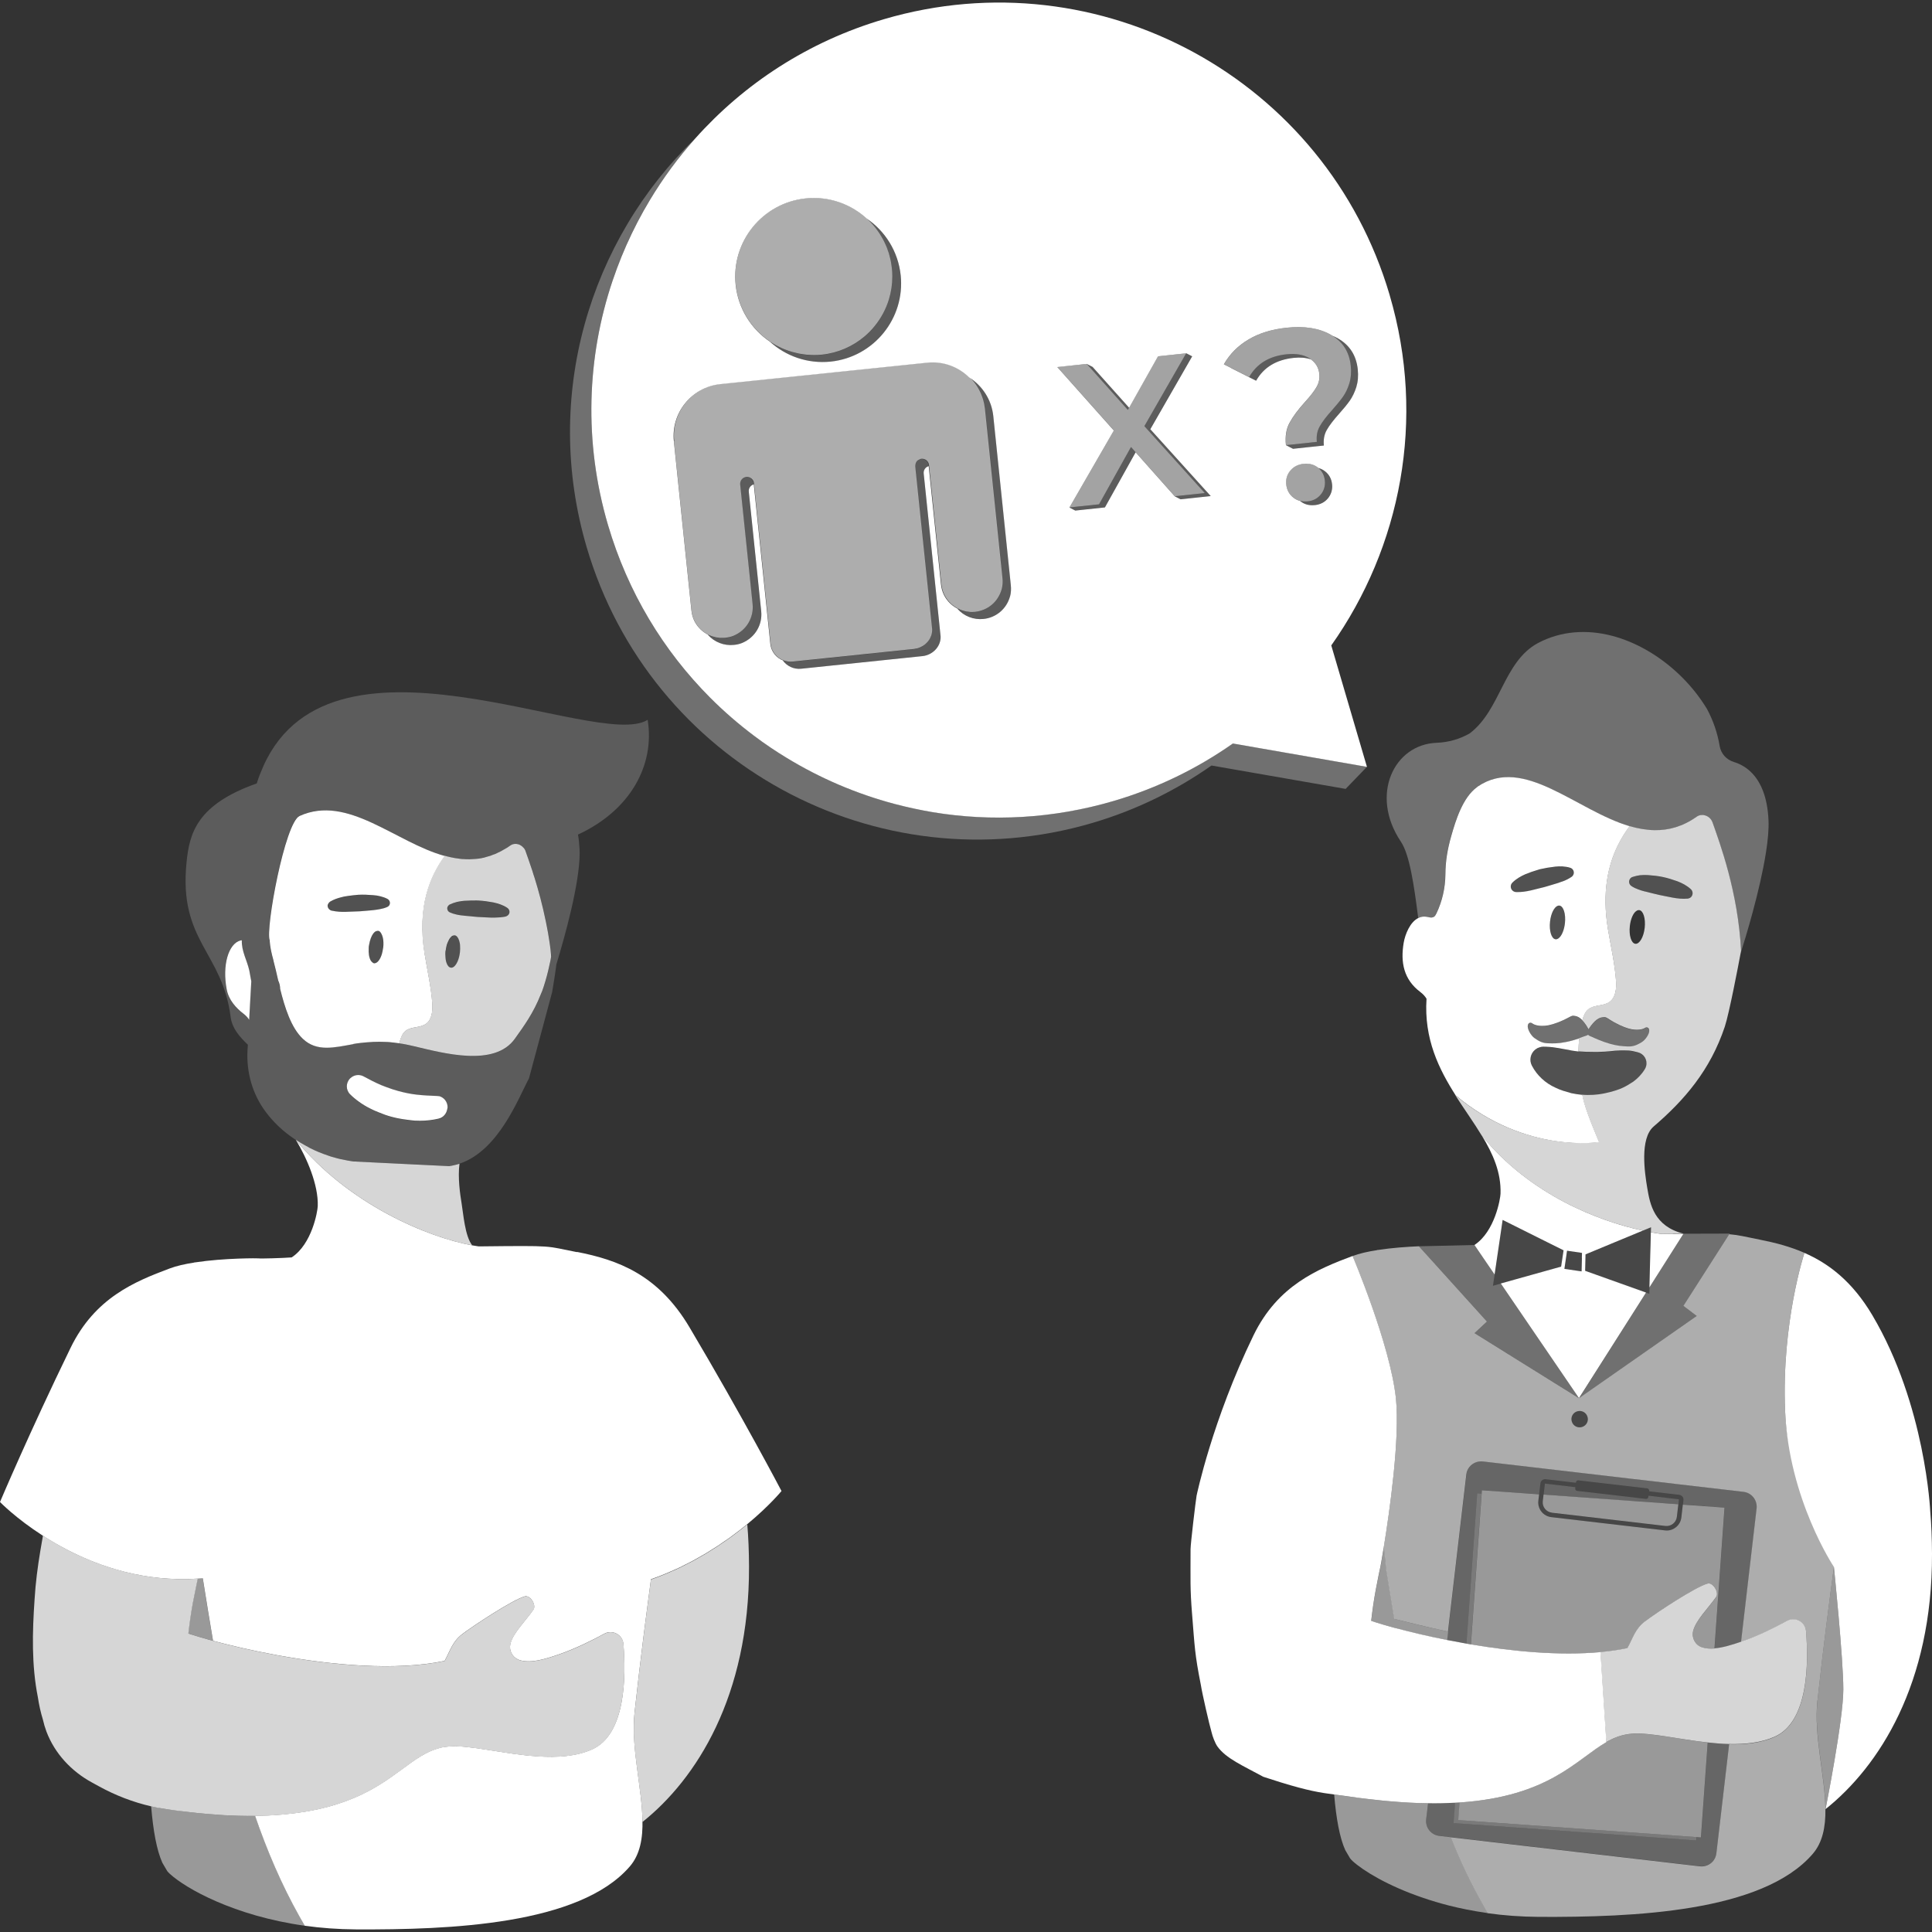
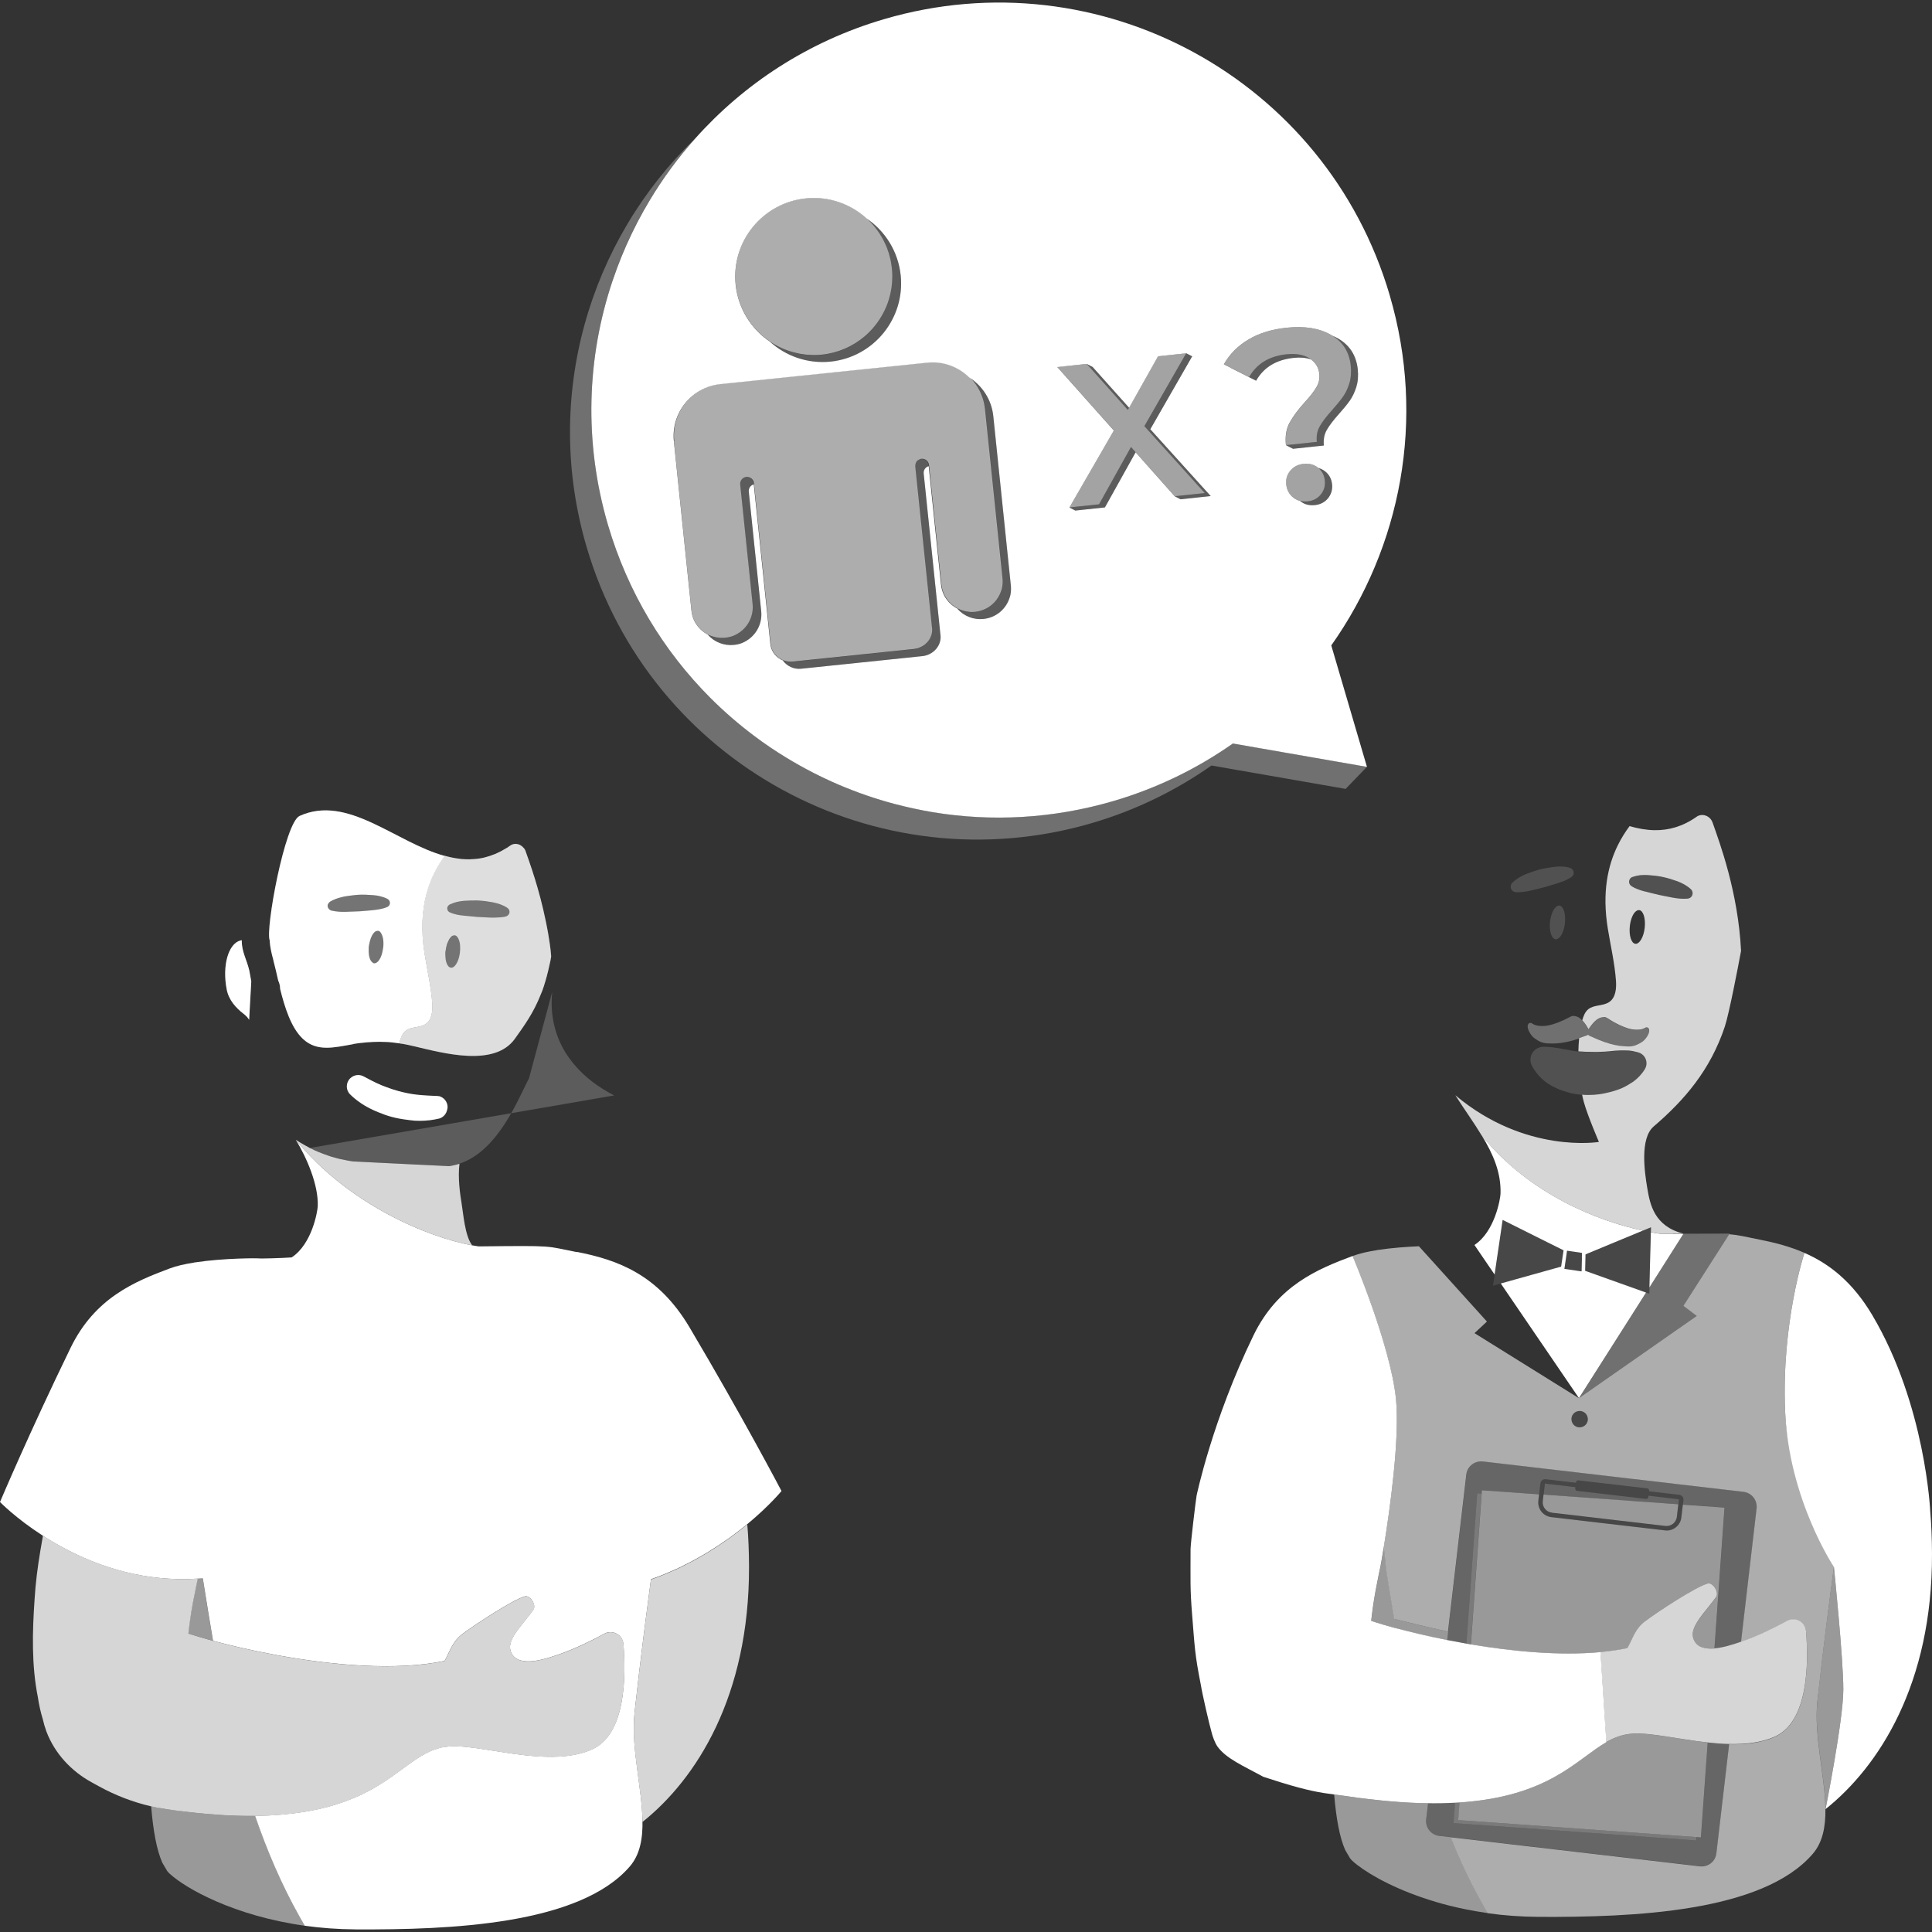
<svg xmlns="http://www.w3.org/2000/svg" viewBox="0 0 300 300">
  <rect x="0" y="0" width="300" height="300" fill="#333333" stroke="none" />
  <g fill="#fff">
    <path d="m 73.33 193.38 c -1.15 -1.43 -1.4 -5.07 -1.65 -6.5 -.24 -1.46 -.61 -4.01 -.33 -6.18 -.26 .08 -.51 .16 -.79 .22 -.26 .06 -.53 .12 -.81 .16 l -4.97 -.24 -9.94 -.49 c -.27 -.04 -.54 -.09 -.8 -.13 -.4 -.07 -.8 -.15 -1.2 -.24 -.33 -.08 -.65 -.16 -.98 -.26 -.32 -.08 -.65 -.18 -.96 -.3 -.96 -.32 -1.89 -.71 -2.79 -1.16 -.04 -.02 -.1 -.04 -.14 -.08 -.27 -.14 -.53 -.29 -.78 -.43 -.43 -.24 -.86 -.5 -1.26 -.77 8.13 10.01 20.54 15.17 27.41 16.4 z" opacity=".8" />
-     <path d="m 48.1 178.26 c .91 .43 1.83 .83 2.79 1.16 .31 .12 .65 .22 .96 .3 .33 .1 .65 .18 .98 .26 .4 .09 .8 .17 1.2 .24 .27 .05 .54 .09 .8 .13 l 9.94 .49 4.97 .24 c .28 -.04 .55 -.1 .81 -.16 .28 -.08 .53 -.16 .79 -.24 v .02 c 6.12 -2.03 9.18 -10.25 10.8 -13.25 l 3.6 -13.41 c .06 -.22 .65 -4.05 .65 -4.27 1.3 -4.29 3.62 -12.53 3.62 -17.35 0 -.22 -.02 -.41 -.02 -.61 -.04 -.81 -.12 -1.55 -.24 -2.22 8.1 -3.74 11.96 -10.74 10.82 -17.82 -7.81 4.97 -50.21 -17.29 -60.12 8.26 0 .04 -.04 .06 -.04 .08 -.22 .53 -.37 1.02 -.53 1.5 0 0 -.02 .02 -.02 .04 -9.28 3.28 -10.44 7.73 -10.89 12.21 -1.26 12.33 5.57 13.92 6.84 24.05 .22 1.73 1.36 3.07 2.68 4.31 l -.06 .89 c -.18 3.4 .77 6.8 2.83 9.54 1.2 1.61 2.68 3.01 4.37 4.15 .04 .04 .1 .06 .14 .1 .06 .02 .1 .06 .14 .08 0 0 0 .02 .02 .02 .41 .27 .83 .52 1.26 .77 .26 .15 .52 .29 .78 .43 .04 .04 .1 .06 .14 .08 z m -9.42 -19.9 c -.2 -.34 -.47 -.65 -.87 -.94 -1.16 -.89 -2.3 -2.12 -2.62 -3.8 -.71 -3.7 .26 -7.08 2.14 -7.59 .06 0 .12 -.02 .18 -.02 h .02 c -.06 1.69 .79 3.05 1.16 4.68 .12 .55 .22 1.12 .31 1.69 l -.33 5.98 z m 29.46 15.36 c -.93 .22 -1.91 .34 -2.93 .34 -.28 0 -.53 -.02 -.81 -.02 -.41 -.03 -.81 -.09 -1.21 -.14 -.8 -.11 -1.6 -.24 -2.37 -.45 -.7 -.19 -1.38 -.44 -2.05 -.71 -.45 -.19 -.9 -.38 -1.33 -.6 -.6 -.31 -1.16 -.64 -1.67 -1.01 -.26 -.18 -.5 -.37 -.74 -.57 s -.45 -.4 -.66 -.6 c -.69 -.67 -.69 -1.79 0 -2.48 .14 -.14 .29 -.25 .46 -.33 .17 -.09 .34 -.14 .52 -.17 s .37 -.03 .55 0 .36 .09 .54 .18 c .46 .25 .92 .49 1.37 .72 s .91 .45 1.37 .64 c .28 .12 .58 .23 .88 .34 .6 .22 1.21 .43 1.85 .6 .94 .26 1.89 .45 2.83 .55 .52 .06 1.05 .1 1.57 .13 .51 .03 1.01 .05 1.46 .07 .12 0 .24 .02 .36 .04 .81 .19 1.41 .93 1.37 1.79 0 .1 -.04 .19 -.06 .29 -.13 .68 -.61 1.25 -1.3 1.42 z m -24.66 -20.18 c 0 -.39 -.08 -.83 -.3 -1.3 -.26 -1.14 -.49 -2.16 -.71 -2.97 -.02 -.1 -.04 -.18 -.06 -.28 -.55 -1.95 -.55 -2.99 -.55 -2.99 -.69 -1.71 2.36 -18.29 4.64 -19.31 7.47 -3.38 14.87 4.11 22.54 6.21 .35 .1 .71 .18 1.06 .26 .22 .04 .41 .08 .63 .12 .14 .02 .3 .04 .45 .06 .22 .04 .43 .06 .65 .08 .14 0 .28 0 .41 .02 h .04 c .39 0 .81 0 1.2 -.02 h .06 c .1 -.02 .18 -.02 .28 -.02 .24 -.04 .49 -.08 .73 -.12 .12 -.02 .22 -.04 .32 -.06 .26 -.04 .51 -.1 .79 -.18 .02 0 .04 -.02 .06 -.02 .28 -.08 .55 -.18 .83 -.28 s .55 -.22 .83 -.35 c .31 -.14 .61 -.3 .92 -.49 .32 -.16 .63 -.35 .94 -.59 .26 -.18 .53 -.26 .83 -.26 .14 0 .26 .02 .39 .06 .04 0 .06 0 .1 .02 .12 .04 .24 .1 .35 .18 .12 .06 .24 .16 .33 .28 .12 .1 .2 .22 .28 .35 v .02 c .02 .02 .04 .06 .06 .1 0 .04 .04 .06 .04 .12 .28 .77 .65 1.81 1.06 3.07 .1 .35 .24 .71 .35 1.1 .59 1.91 1.22 4.21 1.75 6.8 .14 .61 .24 1.2 .35 1.83 0 .04 .02 .1 .02 .14 .04 .2 .06 .39 .1 .61 .04 .3 .1 .59 .14 .91 .02 .16 .04 .31 .06 .47 .04 .24 .06 .47 .08 .71 .02 .22 .06 .43 .08 .67 0 .01 -.01 .02 -.01 .03 s 0 .02 -.01 .03 c -.06 .41 -.14 .83 -.24 1.22 -.28 1.3 -.59 2.44 -.92 3.46 -.14 .41 -.28 .79 -.43 1.14 -1.18 3.01 -2.66 4.97 -4.03 6.92 -3.19 4.48 -11.15 2.24 -15.67 1.18 -.81 -.2 -1.55 -.35 -2.3 -.45 -.04 -.02 -.08 -.02 -.12 -.02 -.45 -.06 -.89 -.12 -1.32 -.16 -.24 -.02 -.47 -.04 -.73 -.04 -1.2 -.06 -2.44 0 -3.86 .16 -.37 .04 -.75 .1 -1.12 .16 -2.97 .53 -5.66 1.24 -7.85 -.83 -1.83 -1.73 -2.81 -4.9 -3.52 -7.75 z" opacity=".2" />
+     <path d="m 48.1 178.26 c .91 .43 1.83 .83 2.79 1.16 .31 .12 .65 .22 .96 .3 .33 .1 .65 .18 .98 .26 .4 .09 .8 .17 1.2 .24 .27 .05 .54 .09 .8 .13 l 9.94 .49 4.97 .24 c .28 -.04 .55 -.1 .81 -.16 .28 -.08 .53 -.16 .79 -.24 v .02 c 6.12 -2.03 9.18 -10.25 10.8 -13.25 l 3.6 -13.41 l -.06 .89 c -.18 3.4 .77 6.8 2.83 9.54 1.2 1.61 2.68 3.01 4.37 4.15 .04 .04 .1 .06 .14 .1 .06 .02 .1 .06 .14 .08 0 0 0 .02 .02 .02 .41 .27 .83 .52 1.26 .77 .26 .15 .52 .29 .78 .43 .04 .04 .1 .06 .14 .08 z m -9.42 -19.9 c -.2 -.34 -.47 -.65 -.87 -.94 -1.16 -.89 -2.3 -2.12 -2.62 -3.8 -.71 -3.7 .26 -7.08 2.14 -7.59 .06 0 .12 -.02 .18 -.02 h .02 c -.06 1.69 .79 3.05 1.16 4.68 .12 .55 .22 1.12 .31 1.69 l -.33 5.98 z m 29.46 15.36 c -.93 .22 -1.91 .34 -2.93 .34 -.28 0 -.53 -.02 -.81 -.02 -.41 -.03 -.81 -.09 -1.21 -.14 -.8 -.11 -1.6 -.24 -2.37 -.45 -.7 -.19 -1.38 -.44 -2.05 -.71 -.45 -.19 -.9 -.38 -1.33 -.6 -.6 -.31 -1.16 -.64 -1.67 -1.01 -.26 -.18 -.5 -.37 -.74 -.57 s -.45 -.4 -.66 -.6 c -.69 -.67 -.69 -1.79 0 -2.48 .14 -.14 .29 -.25 .46 -.33 .17 -.09 .34 -.14 .52 -.17 s .37 -.03 .55 0 .36 .09 .54 .18 c .46 .25 .92 .49 1.37 .72 s .91 .45 1.37 .64 c .28 .12 .58 .23 .88 .34 .6 .22 1.21 .43 1.85 .6 .94 .26 1.89 .45 2.83 .55 .52 .06 1.05 .1 1.57 .13 .51 .03 1.01 .05 1.46 .07 .12 0 .24 .02 .36 .04 .81 .19 1.41 .93 1.37 1.79 0 .1 -.04 .19 -.06 .29 -.13 .68 -.61 1.25 -1.3 1.42 z m -24.66 -20.18 c 0 -.39 -.08 -.83 -.3 -1.3 -.26 -1.14 -.49 -2.16 -.71 -2.97 -.02 -.1 -.04 -.18 -.06 -.28 -.55 -1.95 -.55 -2.99 -.55 -2.99 -.69 -1.71 2.36 -18.29 4.64 -19.31 7.47 -3.38 14.87 4.11 22.54 6.21 .35 .1 .71 .18 1.06 .26 .22 .04 .41 .08 .63 .12 .14 .02 .3 .04 .45 .06 .22 .04 .43 .06 .65 .08 .14 0 .28 0 .41 .02 h .04 c .39 0 .81 0 1.2 -.02 h .06 c .1 -.02 .18 -.02 .28 -.02 .24 -.04 .49 -.08 .73 -.12 .12 -.02 .22 -.04 .32 -.06 .26 -.04 .51 -.1 .79 -.18 .02 0 .04 -.02 .06 -.02 .28 -.08 .55 -.18 .83 -.28 s .55 -.22 .83 -.35 c .31 -.14 .61 -.3 .92 -.49 .32 -.16 .63 -.35 .94 -.59 .26 -.18 .53 -.26 .83 -.26 .14 0 .26 .02 .39 .06 .04 0 .06 0 .1 .02 .12 .04 .24 .1 .35 .18 .12 .06 .24 .16 .33 .28 .12 .1 .2 .22 .28 .35 v .02 c .02 .02 .04 .06 .06 .1 0 .04 .04 .06 .04 .12 .28 .77 .65 1.81 1.06 3.07 .1 .35 .24 .71 .35 1.1 .59 1.91 1.22 4.21 1.75 6.8 .14 .61 .24 1.2 .35 1.83 0 .04 .02 .1 .02 .14 .04 .2 .06 .39 .1 .61 .04 .3 .1 .59 .14 .91 .02 .16 .04 .31 .06 .47 .04 .24 .06 .47 .08 .71 .02 .22 .06 .43 .08 .67 0 .01 -.01 .02 -.01 .03 s 0 .02 -.01 .03 c -.06 .41 -.14 .83 -.24 1.22 -.28 1.3 -.59 2.44 -.92 3.46 -.14 .41 -.28 .79 -.43 1.14 -1.18 3.01 -2.66 4.97 -4.03 6.92 -3.19 4.48 -11.15 2.24 -15.67 1.18 -.81 -.2 -1.55 -.35 -2.3 -.45 -.04 -.02 -.08 -.02 -.12 -.02 -.45 -.06 -.89 -.12 -1.32 -.16 -.24 -.02 -.47 -.04 -.73 -.04 -1.2 -.06 -2.44 0 -3.86 .16 -.37 .04 -.75 .1 -1.12 .16 -2.97 .53 -5.66 1.24 -7.85 -.83 -1.83 -1.73 -2.81 -4.9 -3.52 -7.75 z" opacity=".2" />
    <path d="m 65.92 148.07 c .41 2.6 1.02 5.17 1.2 7.79 .06 1.14 -.06 2.48 -1 3.13 -.93 .65 -2.28 .39 -3.15 1.08 -.49 .39 -.73 1.02 -.9 1.63 -.04 .1 -.06 .22 -.08 .31 .75 .1 1.5 .26 2.3 .45 4.52 1.06 12.49 3.3 15.67 -1.18 1.38 -1.95 2.85 -3.91 4.03 -6.92 .16 -.35 .3 -.73 .43 -1.14 .33 -1.02 .65 -2.16 .92 -3.46 .1 -.39 .18 -.81 .24 -1.22 -.01 -.09 -.02 -.19 -.02 -.29 -.01 -.15 -.02 -.3 -.04 -.44 -.02 -.24 -.04 -.47 -.08 -.71 -.02 -.16 -.04 -.31 -.06 -.47 -.04 -.32 -.1 -.61 -.14 -.91 -.04 -.22 -.06 -.41 -.1 -.61 0 -.04 -.02 -.1 -.02 -.14 -.12 -.63 -.22 -1.22 -.35 -1.83 -.53 -2.6 -1.16 -4.9 -1.75 -6.8 -.12 -.39 -.26 -.75 -.35 -1.1 -.41 -1.26 -.79 -2.3 -1.06 -3.07 0 -.06 -.04 -.08 -.04 -.12 -.02 -.04 -.04 -.08 -.06 -.1 v -.02 c -.08 -.14 -.16 -.26 -.28 -.35 -.1 -.12 -.22 -.22 -.33 -.28 -.12 -.08 -.24 -.14 -.35 -.18 -.04 -.02 -.06 -.02 -.1 -.02 -.14 -.04 -.26 -.06 -.39 -.06 -.3 0 -.57 .08 -.83 .26 -.31 .24 -.63 .43 -.94 .59 -.31 .2 -.61 .35 -.92 .49 -.28 .16 -.55 .26 -.83 .35 -.28 .12 -.55 .22 -.83 .28 -.02 0 -.04 .02 -.06 .02 -.61 .2 -1.22 .3 -1.83 .35 -.1 0 -.18 0 -.28 .02 h -.06 c -.39 .04 -.81 .04 -1.2 .02 h -.04 c -.14 -.02 -.28 -.02 -.41 -.02 -.22 -.02 -.43 -.04 -.65 -.08 -.16 -.02 -.32 -.04 -.45 -.06 -.22 -.04 -.41 -.08 -.63 -.12 -.35 -.08 -.71 -.16 -1.06 -.26 -2.28 3.15 -4.31 7.87 -3.13 15.16 z m 3.58 -7.28 c .08 -.14 .2 -.26 .31 -.33 .19 -.09 .37 -.16 .56 -.23 s .37 -.12 .56 -.17 c .11 -.03 .22 -.05 .34 -.07 .26 -.05 .52 -.08 .79 -.11 .38 -.02 .77 -.04 1.15 -.05 h .38 c .25 0 .51 -.01 .76 .01 .38 .02 .76 .06 1.14 .11 s .75 .12 1.12 .18 c .37 .08 .74 .18 1.1 .31 s .71 .3 1.04 .52 c .09 .06 .17 .13 .23 .22 .12 .17 .16 .37 .12 .56 -.02 .1 -.06 .19 -.13 .28 -.12 .16 -.3 .26 -.49 .31 -.51 .11 -1 .14 -1.48 .15 -.24 .01 -.48 .02 -.72 .01 -.71 -.04 -1.42 -.06 -2.1 -.1 -.18 -.01 -.35 -.03 -.53 -.05 -.53 -.05 -1.06 -.11 -1.59 -.15 -.18 -.02 -.35 -.04 -.53 -.06 s -.35 -.05 -.53 -.09 c -.09 -.02 -.18 -.04 -.27 -.07 -.27 -.06 -.54 -.14 -.82 -.27 h -.02 c -.09 -.04 -.17 -.1 -.24 -.16 s -.12 -.14 -.15 -.23 c -.07 -.17 -.07 -.36 .01 -.54 z m -.3 6.84 c .02 -.17 .05 -.33 .08 -.5 .04 -.16 .07 -.32 .11 -.47 .04 -.12 .08 -.23 .13 -.33 .07 -.16 .14 -.31 .21 -.44 .06 -.11 .13 -.21 .2 -.29 .07 -.09 .14 -.16 .21 -.22 .08 -.05 .15 -.09 .23 -.11 s .15 -.03 .23 -.03 c .06 .01 .12 .02 .17 .05 .13 .06 .25 .19 .34 .35 .02 .03 .04 .06 .06 .1 .05 .1 .09 .21 .13 .33 s .07 .26 .1 .39 c .02 .14 .04 .28 .04 .43 .02 .31 .02 .65 -.02 .98 -.06 .52 -.18 1 -.35 1.39 -.11 .26 -.24 .48 -.38 .65 s -.29 .28 -.44 .33 c -.08 .03 -.15 .03 -.23 .02 -.3 -.03 -.54 -.32 -.69 -.77 -.05 -.15 -.09 -.31 -.12 -.49 -.02 -.1 -.02 -.22 -.03 -.33 -.03 -.33 -.04 -.68 .01 -1.07 z" opacity=".8" />
    <path d="m 37.54 146.01 h -.02 c -.06 0 -.12 .02 -.18 .02 -1.89 .51 -2.85 3.89 -2.14 7.59 .31 1.67 1.46 2.91 2.62 3.8 .39 .3 .67 .61 .87 .94 l .33 -5.98 c -.1 -.57 -.2 -1.14 -.31 -1.69 -.37 -1.63 -1.22 -2.99 -1.16 -4.68 z" />
    <path d="m 54.85 162.11 c .37 -.06 .75 -.12 1.12 -.16 1.42 -.16 2.66 -.22 3.86 -.16 .26 0 .49 .02 .73 .04 .43 .04 .87 .1 1.32 .16 .04 0 .08 0 .12 .02 .02 -.1 .04 -.22 .08 -.31 .18 -.61 .41 -1.24 .9 -1.63 .87 -.69 2.22 -.43 3.15 -1.08 .94 -.65 1.06 -1.99 1 -3.13 -.18 -2.62 -.79 -5.19 -1.2 -7.79 -1.18 -7.3 .85 -12.02 3.13 -15.16 -7.67 -2.1 -15.06 -9.6 -22.54 -6.21 -2.28 1.02 -5.33 17.6 -4.64 19.31 0 0 0 1.04 .55 2.99 .02 .1 .04 .18 .06 .28 .22 .81 .45 1.83 .71 2.97 .22 .47 .3 .9 .3 1.3 .71 2.85 1.69 6.02 3.52 7.75 2.18 2.07 4.88 1.36 7.85 .83 z m 4.64 -14.93 c -.04 .34 -.11 .66 -.19 .95 -.26 .87 -.71 1.45 -1.17 1.45 h -.04 c -.13 -.02 -.25 -.11 -.36 -.23 -.04 -.04 -.08 -.07 -.11 -.12 -.08 -.11 -.15 -.25 -.2 -.41 -.06 -.16 -.1 -.34 -.13 -.54 -.05 -.3 -.05 -.64 -.04 -.99 .01 -.12 0 -.23 .02 -.36 .01 -.09 .04 -.17 .05 -.26 .12 -.71 .35 -1.32 .63 -1.7 .11 -.14 .22 -.25 .34 -.33 .05 -.03 .1 -.05 .15 -.06 s .1 -.02 .15 -.03 c .03 0 .06 -.01 .1 -.01 .06 0 .14 .02 .22 .06 .1 .07 .18 .17 .26 .3 .11 .18 .2 .4 .27 .67 .1 .45 .14 1 .06 1.61 z m -8.59 -6.69 c .03 -.1 .08 -.19 .14 -.27 s .14 -.15 .21 -.21 c .6 -.36 1.24 -.57 1.89 -.72 .09 -.02 .19 -.05 .28 -.07 .19 -.03 .37 -.06 .56 -.09 .28 -.04 .56 -.08 .84 -.11 s .56 -.06 .84 -.08 c .38 -.02 .77 -.02 1.15 -.01 .1 0 .19 .01 .28 .02 .28 .01 .57 .03 .85 .05 .37 .02 .77 .08 1.14 .18 .19 .05 .37 .1 .56 .17 .18 .07 .37 .14 .54 .24 .35 .2 .47 .63 .28 .96 -.04 .07 -.09 .13 -.16 .18 -.06 .05 -.13 .09 -.2 .12 -.37 .16 -.75 .26 -1.1 .32 -.09 .02 -.18 .03 -.27 .05 -.13 .02 -.27 .05 -.4 .06 s -.27 .03 -.4 .05 c -.71 .06 -1.42 .14 -2.1 .18 -.35 .02 -.71 .03 -1.06 .04 s -.71 .02 -1.06 .04 c -.35 .01 -.71 .01 -1.08 -.02 s -.73 -.08 -1.11 -.16 h -.02 c -.22 -.06 -.39 -.19 -.5 -.36 s -.16 -.37 -.11 -.56 z" />
    <path d="m 69.5 140.79 c -.08 .18 -.08 .37 -.01 .54 .03 .08 .08 .16 .15 .23 s .14 .12 .24 .16 h .02 c .28 .13 .55 .21 .82 .27 .09 .02 .18 .05 .27 .07 .18 .04 .35 .07 .53 .09 s .35 .04 .53 .06 c .53 .04 1.06 .1 1.59 .15 .18 .02 .35 .04 .53 .05 .69 .04 1.4 .06 2.1 .1 .24 .01 .48 0 .72 -.01 .48 -.01 .97 -.04 1.48 -.15 .2 -.06 .37 -.16 .49 -.31 .06 -.09 .11 -.18 .13 -.28 .04 -.2 0 -.4 -.12 -.56 -.06 -.08 -.13 -.16 -.23 -.22 -.33 -.22 -.68 -.38 -1.04 -.52 s -.73 -.23 -1.1 -.31 c -.37 -.07 -.75 -.13 -1.12 -.18 -.38 -.05 -.76 -.09 -1.14 -.11 -.25 -.01 -.5 -.01 -.76 -.01 -.13 0 -.25 -.01 -.38 0 -.38 .01 -.77 .03 -1.15 .05 -.26 .03 -.52 .06 -.79 .11 -.11 .02 -.22 .04 -.34 .07 -.19 .05 -.37 .1 -.56 .17 -.19 .06 -.37 .14 -.56 .23 -.12 .08 -.24 .2 -.31 .33 z" opacity=".15" />
    <path d="m 51 141.07 c .11 .17 .29 .3 .5 .36 h .02 c .37 .08 .74 .13 1.11 .16 s .72 .03 1.08 .02 c .35 -.02 .71 -.03 1.06 -.04 s .71 -.02 1.06 -.04 c .69 -.04 1.4 -.12 2.1 -.18 .13 -.02 .27 -.03 .4 -.05 s .27 -.04 .4 -.06 c .09 -.02 .18 -.03 .27 -.05 .35 -.06 .73 -.16 1.1 -.32 .07 -.03 .14 -.07 .2 -.12 s .12 -.11 .16 -.18 c .2 -.33 .08 -.77 -.28 -.96 -.18 -.1 -.36 -.18 -.54 -.24 -.19 -.07 -.37 -.12 -.56 -.17 -.37 -.1 -.77 -.16 -1.14 -.18 -.28 -.02 -.56 -.04 -.85 -.05 -.1 0 -.19 -.01 -.28 -.02 -.38 -.01 -.76 -.01 -1.15 .01 -.28 .02 -.56 .05 -.84 .08 s -.56 .07 -.84 .11 c -.19 .03 -.37 .05 -.56 .09 -.09 .02 -.19 .04 -.28 .07 -.65 .15 -1.28 .36 -1.89 .72 -.08 .06 -.15 .13 -.21 .21 s -.11 .17 -.14 .27 c -.05 .2 -.01 .4 .11 .56 z" opacity=".15" />
    <path d="m 59.43 145.57 c -.07 -.26 -.16 -.49 -.27 -.67 -.08 -.13 -.16 -.23 -.26 -.3 -.08 -.04 -.16 -.06 -.22 -.06 -.03 -.01 -.07 0 -.1 .01 -.05 0 -.1 .01 -.15 .03 s -.1 .04 -.15 .06 c -.12 .07 -.23 .19 -.34 .33 -.29 .38 -.51 .99 -.63 1.7 -.02 .09 -.04 .17 -.05 .26 -.01 .12 -.01 .24 -.02 .36 -.02 .36 -.01 .7 .04 .99 .03 .2 .08 .38 .13 .54 .06 .16 .12 .3 .2 .41 .03 .05 .07 .08 .11 .12 .11 .12 .23 .22 .36 .23 h .04 c .46 0 .9 -.59 1.17 -1.45 .09 -.29 .15 -.61 .19 -.95 .08 -.61 .04 -1.16 -.06 -1.61 z" opacity=".15" />
    <path d="m 69.2 148.7 c .01 .11 .01 .23 .03 .33 .03 .18 .07 .34 .12 .49 .15 .44 .39 .74 .69 .77 .08 .01 .15 0 .23 -.02 .15 -.05 .3 -.17 .44 -.33 .14 -.17 .27 -.39 .38 -.65 .17 -.39 .29 -.87 .35 -1.39 .04 -.34 .04 -.67 .02 -.98 0 -.16 -.02 -.3 -.04 -.43 -.03 -.14 -.06 -.27 -.1 -.39 s -.08 -.24 -.13 -.33 c -.02 -.03 -.04 -.06 -.06 -.1 -.1 -.16 -.21 -.29 -.34 -.35 -.05 -.03 -.11 -.04 -.17 -.05 -.08 -.01 -.15 0 -.23 .03 s -.15 .06 -.23 .11 c -.07 .06 -.14 .13 -.21 .22 s -.14 .18 -.2 .29 c -.07 .13 -.14 .28 -.21 .44 -.04 .11 -.09 .21 -.13 .33 -.04 .15 -.08 .31 -.11 .47 s -.06 .33 -.08 .5 c -.04 .38 -.04 .74 -.01 1.07 z" opacity=".15" />
    <path d="m 68.13 170.22 c -.12 -.03 -.24 -.04 -.36 -.04 -.45 -.02 -.95 -.04 -1.46 -.07 s -1.04 -.07 -1.57 -.13 c -.94 -.1 -1.89 -.3 -2.83 -.55 -.64 -.17 -1.25 -.38 -1.85 -.6 -.3 -.11 -.6 -.22 -.88 -.34 -.46 -.2 -.92 -.41 -1.37 -.64 s -.91 -.47 -1.37 -.72 c -.17 -.09 -.35 -.15 -.54 -.18 -.18 -.03 -.37 -.03 -.55 0 s -.36 .09 -.52 .17 c -.17 .09 -.32 .2 -.46 .33 -.69 .69 -.69 1.81 0 2.48 .21 .21 .43 .41 .66 .6 s .48 .39 .74 .57 c .51 .37 1.07 .71 1.67 1.01 .43 .23 .88 .42 1.33 .6 .67 .28 1.36 .53 2.05 .71 .77 .21 1.57 .35 2.37 .45 .4 .05 .8 .11 1.21 .14 .28 0 .53 .02 .81 .02 1.02 0 2.01 -.12 2.93 -.34 .69 -.17 1.17 -.74 1.3 -1.42 .02 -.1 .05 -.19 .06 -.29 .03 -.86 -.56 -1.6 -1.37 -1.79 z" />
    <path d="m 208.94 122.51 l 3.32 -3.44 -20.82 -3.63 c -5.5 3.86 -11.7 6.92 -18.5 8.92 -9.43 2.77 -18.98 3.25 -28.07 1.75 -2.02 -.33 -4.02 -.76 -5.98 -1.29 -5.9 -1.57 -11.53 -3.98 -16.72 -7.14 -1.73 -1.05 -3.41 -2.19 -5.03 -3.4 -2.43 -1.82 -4.74 -3.82 -6.9 -5.99 -7.2 -7.23 -12.75 -16.3 -15.83 -26.78 -3.8 -12.92 -3.28 -26.09 .72 -37.96 .21 -.62 .43 -1.25 .66 -1.86 .46 -1.23 .96 -2.45 1.49 -3.66 .27 -.6 .54 -1.2 .83 -1.79 .57 -1.18 1.18 -2.35 1.82 -3.5 .32 -.57 .65 -1.14 .99 -1.7 2.03 -3.38 4.38 -6.57 7.02 -9.53 -16.43 15.83 -23.73 40.03 -16.85 63.43 9.85 33.52 45.01 52.7 78.53 42.85 6.8 -2 13 -5.06 18.5 -8.92 l 20.82 3.63 z" opacity=".3" />
    <path d="m 114.66 237.8 c -.33 .26 -.69 .52 -1.04 .78 -.16 .12 -.32 .24 -.49 .36 -.35 .25 -.73 .5 -1.1 .75 -.19 .13 -.38 .26 -.58 .4 -.36 .24 -.75 .48 -1.13 .71 -.23 .14 -.45 .29 -.68 .43 -.38 .23 -.78 .45 -1.17 .67 -.26 .15 -.51 .3 -.78 .44 -.4 .22 -.82 .42 -1.23 .63 -.28 .14 -.55 .29 -.84 .43 -.46 .22 -.95 .43 -1.43 .64 -.26 .11 -.51 .23 -.78 .34 -.73 .3 -1.48 .59 -2.25 .86 -.03 .01 -.05 .02 -.08 .03 -.29 2.17 -.59 4.45 -.9 6.86 -.1 .8 -.21 1.62 -.31 2.45 -.21 1.66 -.42 3.39 -.63 5.17 s -.42 3.63 -.63 5.53 c -.03 .24 -.05 .49 -.08 .73 -.07 .62 -.1 1.25 -.11 1.89 v .59 c 0 .46 .01 .93 .04 1.39 .01 .21 .02 .41 .03 .62 .04 .54 .08 1.08 .14 1.63 .01 .11 .02 .21 .03 .32 .07 .66 .15 1.31 .24 1.97 .05 .36 .1 .72 .14 1.08 .06 .43 .12 .86 .17 1.28 .08 .58 .15 1.16 .22 1.74 .02 .13 .03 .25 .05 .38 .08 .65 .14 1.29 .19 1.92 .01 .12 .01 .23 .02 .34 .04 .5 .06 .99 .07 1.47 0 .09 .01 .19 .01 .28 8.32 -6.64 16.59 -19.46 16.54 -39.65 -.01 -2.4 -.1 -4.57 -.27 -6.55 l -.03 .02 c -.31 .26 -.64 .52 -.98 .78 -.14 .11 -.26 .21 -.41 .32 z" opacity=".8" />
    <path d="m 39.63 281.98 h -.08 c -.67 .01 -1.36 0 -2.06 -.02 -.16 0 -.33 -.01 -.49 -.01 -.72 -.02 -1.45 -.05 -2.21 -.09 -.14 -.01 -.28 -.02 -.41 -.03 -.7 -.04 -1.42 -.1 -2.16 -.16 -.14 -.01 -.28 -.02 -.42 -.04 -.82 -.07 -1.66 -.16 -2.53 -.26 -.19 -.02 -.39 -.05 -.58 -.07 -.9 -.11 -1.82 -.23 -2.77 -.36 -.42 -.06 -.83 -.13 -1.24 -.21 s -.81 -.16 -1.21 -.26 c .31 3.81 .87 6.85 1.74 8.78 .25 .43 .5 .86 .75 1.28 .13 .16 .26 .31 .4 .43 2.47 2.27 9.98 6.54 20.98 8.07 -.28 -.48 -.55 -.96 -.83 -1.45 -2.8 -4.99 -5.04 -10.22 -6.88 -15.61 z" opacity=".5" />
    <path d="m 30.69 245.12 l -.28 1.34 c -.33 1.63 -.66 3.26 -.89 4.91 -.11 .75 -.2 1.51 -.29 2.27 l .09 .03 c .13 .04 .26 .09 .4 .13 .07 .02 .13 .04 .2 .06 .13 .04 .27 .08 .41 .13 .09 .03 .17 .05 .27 .08 .14 .04 .28 .08 .42 .13 .11 .03 .21 .06 .32 .09 l .42 .12 c .13 .04 .26 .07 .39 .11 l .42 .12 c .15 .04 .29 .08 .45 .12 l .05 .01 c -.53 -3.03 -1.02 -6.07 -1.49 -9.09 -.03 -.2 -.07 -.41 -.1 -.61 h -.01 c -.27 .02 -.53 .03 -.79 .05 z" opacity=".5" />
    <path d="m 24.68 280.73 c .41 .08 .83 .15 1.24 .21 .95 .14 1.87 .26 2.77 .36 .19 .02 .39 .05 .58 .07 .86 .1 1.71 .19 2.53 .26 .14 .01 .28 .02 .42 .04 .74 .06 1.46 .12 2.16 .16 .14 .01 .28 .02 .41 .03 .76 .04 1.5 .07 2.21 .09 .17 .01 .33 .01 .49 .01 .7 .02 1.39 .02 2.06 .02 h .07 c .71 -.01 1.4 -.03 2.07 -.06 .23 -.01 .44 -.03 .66 -.04 .44 -.03 .88 -.05 1.3 -.09 .25 -.02 .48 -.04 .72 -.07 .39 -.04 .76 -.08 1.13 -.12 .23 -.03 .46 -.06 .69 -.09 .37 -.05 .73 -.11 1.08 -.16 .2 -.03 .4 -.06 .6 -.1 .41 -.07 .8 -.15 1.18 -.23 .13 -.03 .26 -.05 .39 -.08 .5 -.11 .98 -.23 1.45 -.35 .13 -.04 .26 -.08 .39 -.11 .33 -.09 .66 -.19 .97 -.29 .17 -.05 .33 -.11 .49 -.16 .27 -.09 .54 -.18 .79 -.27 l .48 -.18 c .25 -.1 .49 -.19 .73 -.29 .15 -.06 .29 -.12 .44 -.18 .25 -.11 .5 -.22 .74 -.33 .12 -.05 .23 -.11 .35 -.16 .34 -.17 .68 -.33 1 -.51 .06 -.03 .12 -.07 .18 -.1 .26 -.14 .52 -.28 .77 -.43 .11 -.07 .22 -.13 .33 -.2 .19 -.11 .38 -.23 .56 -.34 .12 -.07 .23 -.15 .35 -.22 .17 -.11 .34 -.22 .5 -.33 .11 -.07 .22 -.15 .33 -.22 .17 -.11 .33 -.22 .49 -.34 .1 -.07 .2 -.14 .29 -.21 .19 -.13 .37 -.26 .55 -.39 .14 -.11 .29 -.21 .43 -.31 .14 -.11 .29 -.21 .43 -.31 .24 -.18 .47 -.35 .7 -.51 .06 -.05 .13 -.09 .19 -.14 .16 -.12 .32 -.23 .48 -.35 .08 -.06 .16 -.11 .23 -.16 .15 -.1 .29 -.2 .44 -.3 .08 -.05 .15 -.1 .23 -.15 .16 -.11 .33 -.21 .49 -.31 .05 -.03 .11 -.07 .16 -.1 .22 -.13 .43 -.26 .65 -.37 .04 -.02 .08 -.04 .12 -.06 .18 -.09 .35 -.18 .53 -.26 .07 -.03 .15 -.07 .23 -.1 .15 -.06 .3 -.13 .45 -.18 .09 -.03 .17 -.06 .26 -.09 .15 -.05 .3 -.1 .45 -.14 .09 -.03 .17 -.05 .26 -.07 .16 -.04 .33 -.07 .5 -.11 .08 -.02 .16 -.03 .24 -.04 .25 -.04 .5 -.07 .76 -.08 1.57 -.1 3.59 .18 5.83 .53 .69 .11 1.4 .22 2.13 .33 1.26 .2 2.55 .39 3.86 .53 .62 .07 1.23 .12 1.85 .16 3 .2 5.94 .02 8.41 -1.07 5.29 -2.34 5.28 -11.54 4.88 -16.41 -.06 -.67 -.43 -1.19 -.93 -1.5 -.58 -.37 -1.34 -.44 -2.03 -.07 -1.87 1.02 -4.5 2.34 -7.02 3.2 -2.26 .78 -4.43 1.44 -6.17 .89 -.08 -.02 -.14 -.06 -.21 -.09 -.91 -.41 -1.43 -1.41 -1.19 -2.41 .4 -1.7 2.38 -3.6 3.59 -5.34 .29 -.43 .02 -1.21 -.42 -1.69 -.01 -.01 -.03 -.02 -.04 -.03 -.12 -.12 -.25 -.21 -.38 -.27 -.16 -.07 -.32 -.12 -.47 -.07 -1.92 .52 -8.03 4.57 -9.71 5.84 -1.6 1.21 -1.9 2.61 -2.78 4.19 -7.64 1.6 -17.55 .64 -25.75 -.84 -.15 -.03 -.3 -.05 -.45 -.08 l -.03 -.01 c -3.75 -.69 -7.13 -1.49 -9.73 -2.19 l -.05 -.02 c -.15 -.04 -.3 -.08 -.45 -.12 -.14 -.04 -.28 -.08 -.42 -.12 -.13 -.04 -.26 -.07 -.39 -.11 -.14 -.04 -.28 -.08 -.42 -.12 -.11 -.03 -.22 -.06 -.32 -.09 -.14 -.04 -.28 -.09 -.42 -.13 -.09 -.03 -.18 -.05 -.27 -.08 -.14 -.04 -.28 -.09 -.41 -.13 -.07 -.02 -.14 -.04 -.2 -.06 -.14 -.05 -.27 -.09 -.4 -.13 l -.09 -.03 c .09 -.76 .18 -1.51 .29 -2.27 .23 -1.65 .55 -3.29 .89 -4.91 l .28 -1.34 c -8.1 .53 -15.1 -1.8 -20.36 -4.53 l -.07 -.04 c -.64 -.33 -1.25 -.67 -1.83 -1.01 -.04 -.02 -.08 -.04 -.11 -.07 -.58 -.34 -1.14 -.68 -1.67 -1.02 -.14 .75 -.27 1.52 -.4 2.31 -.42 2.51 -.75 5.04 -.9 7.58 -.35 5.07 -.48 10.22 .51 15.19 .19 1.25 .45 2.4 .78 3.47 .14 .62 .32 1.24 .55 1.86 1.29 3.41 3.87 6.17 7.07 7.91 l 1.11 .61 c 2.55 1.4 5.28 2.45 8.1 3.1 .4 .09 .81 .18 1.21 .26 z" opacity=".8" />
    <path d="m 89.59 194.43 c -5.07 -.99 -3.2 -1.02 -15.26 -.89 -.31 -.04 -.65 -.1 -.99 -.16 -6.87 -1.23 -19.28 -6.38 -27.41 -16.4 1.73 2.85 3.53 7.03 3.41 10.31 -.03 .8 -.88 5.88 -4.05 7.96 -1.38 .11 -5.05 .21 -5.09 .15 -.03 -.03 -5.36 -.07 -9.88 .62 l -.16 .01 v .02 c -1.43 .22 -2.77 .52 -3.82 .92 -5.39 2.02 -11.6 4.54 -15.38 12.32 -6.43 13.22 -10.96 23.94 -10.96 23.94 s 2.42 2.51 6.65 5.23 c .53 .34 1.09 .68 1.67 1.02 l .11 .07 c .58 .34 1.19 .68 1.83 1.01 l .07 .04 c 5.26 2.74 12.25 5.06 20.36 4.53 .26 -.02 .52 -.03 .79 -.05 h .01 c .03 .2 .07 .41 .1 .61 .48 3.03 .97 6.06 1.49 9.09 2.6 .7 5.97 1.5 9.73 2.19 l .03 .01 c .15 .03 .3 .05 .45 .08 8.2 1.48 18.11 2.44 25.75 .84 .88 -1.58 1.18 -2.98 2.78 -4.19 1.68 -1.27 7.79 -5.32 9.71 -5.84 .15 -.04 .31 0 .47 .07 .13 .06 .26 .15 .38 .27 .01 .01 .03 .02 .04 .03 .44 .48 .71 1.26 .42 1.69 -1.2 1.75 -3.19 3.64 -3.59 5.34 -.23 1 .28 2 1.19 2.41 .07 .03 .14 .07 .21 .09 1.74 .55 3.91 -.11 6.17 -.89 2.52 -.87 5.15 -2.18 7.02 -3.2 .68 -.37 1.44 -.3 2.03 .07 .5 .31 .87 .84 .93 1.5 .41 4.87 .42 14.07 -4.88 16.41 -2.47 1.09 -5.42 1.27 -8.41 1.07 -.62 -.04 -1.23 -.1 -1.85 -.16 -1.31 -.14 -2.6 -.33 -3.86 -.53 -.73 -.11 -1.44 -.23 -2.13 -.33 -2.24 -.35 -4.26 -.63 -5.83 -.53 -.26 .02 -.51 .05 -.76 .08 -.08 .01 -.16 .03 -.24 .04 -.17 .03 -.33 .06 -.5 .11 -.09 .02 -.18 .05 -.26 .07 -.15 .04 -.3 .09 -.45 .14 -.09 .03 -.17 .06 -.26 .09 -.15 .06 -.3 .12 -.45 .18 -.08 .03 -.15 .06 -.23 .1 -.18 .08 -.36 .17 -.53 .26 -.04 .02 -.08 .04 -.12 .06 -.22 .12 -.43 .24 -.65 .37 -.05 .03 -.11 .07 -.16 .1 -.16 .1 -.33 .21 -.49 .31 -.08 .05 -.15 .1 -.23 .15 -.15 .1 -.29 .2 -.44 .3 -.08 .05 -.15 .11 -.23 .16 -.16 .11 -.32 .23 -.48 .35 -.06 .05 -.13 .09 -.19 .14 -.23 .17 -.46 .34 -.7 .51 -.14 .1 -.28 .21 -.43 .31 -.14 .1 -.28 .21 -.43 .31 -.18 .13 -.36 .26 -.55 .39 -.1 .07 -.2 .14 -.29 .21 -.16 .11 -.32 .22 -.49 .34 -.11 .07 -.22 .15 -.33 .22 -.16 .11 -.33 .22 -.5 .33 -.12 .07 -.23 .15 -.35 .22 -.18 .12 -.37 .23 -.56 .34 -.11 .07 -.22 .13 -.33 .2 -.25 .14 -.51 .29 -.77 .43 -.06 .03 -.12 .07 -.18 .1 -.32 .17 -.65 .34 -1 .51 -.11 .05 -.23 .11 -.35 .16 -.24 .11 -.49 .23 -.74 .33 -.14 .06 -.29 .12 -.44 .18 -.24 .1 -.48 .2 -.73 .29 -.16 .06 -.32 .12 -.48 .18 -.26 .09 -.52 .19 -.79 .27 -.16 .05 -.32 .11 -.49 .16 -.32 .1 -.64 .19 -.97 .29 -.13 .04 -.26 .08 -.39 .11 -.47 .12 -.95 .24 -1.45 .35 -.13 .03 -.26 .05 -.39 .08 -.38 .08 -.78 .16 -1.18 .23 -.2 .04 -.4 .07 -.6 .1 -.35 .06 -.71 .11 -1.08 .16 -.23 .03 -.46 .06 -.69 .09 -.37 .04 -.75 .08 -1.13 .12 -.24 .02 -.48 .05 -.72 .07 -.42 .03 -.86 .06 -1.3 .09 -.22 .01 -.44 .03 -.66 .04 -.67 .03 -1.36 .05 -2.07 .06 1.85 5.39 4.08 10.62 6.88 15.61 .27 .48 .55 .97 .83 1.45 2.48 .35 5.14 .55 7.95 .57 14.57 .07 34.7 -.7 42.53 -9.78 1.6 -1.86 2.03 -4.38 1.96 -7.23 -.01 -.48 -.03 -.97 -.07 -1.47 -.01 -.12 -.01 -.23 -.02 -.34 -.05 -.63 -.12 -1.27 -.19 -1.92 -.01 -.13 -.03 -.25 -.05 -.38 -.07 -.57 -.14 -1.15 -.22 -1.74 -.06 -.43 -.11 -.85 -.17 -1.28 -.05 -.36 -.1 -.72 -.14 -1.08 -.09 -.66 -.17 -1.31 -.24 -1.97 -.01 -.11 -.02 -.21 -.03 -.32 -.06 -.55 -.1 -1.09 -.14 -1.63 -.01 -.21 -.02 -.41 -.03 -.62 -.02 -.47 -.03 -.93 -.04 -1.39 0 -.2 0 -.39 0 -.59 .01 -.64 .04 -1.27 .11 -1.89 .03 -.24 .05 -.49 .08 -.73 .21 -1.91 .42 -3.75 .63 -5.53 s .42 -3.5 .63 -5.17 c .1 -.83 .21 -1.65 .31 -2.45 .31 -2.41 .61 -4.69 .9 -6.86 .03 -.01 .05 -.02 .08 -.03 .77 -.27 1.52 -.55 2.25 -.86 .27 -.11 .52 -.23 .78 -.34 .48 -.21 .97 -.42 1.43 -.64 .29 -.14 .56 -.28 .84 -.43 .41 -.21 .84 -.41 1.23 -.63 .27 -.14 .52 -.29 .78 -.44 .39 -.22 .79 -.44 1.17 -.67 .24 -.14 .45 -.28 .68 -.43 .38 -.24 .77 -.47 1.13 -.71 .2 -.13 .38 -.26 .58 -.4 .37 -.25 .75 -.5 1.1 -.75 .17 -.12 .32 -.24 .49 -.36 .36 -.26 .71 -.52 1.04 -.78 .14 -.11 .27 -.22 .41 -.32 .33 -.26 .67 -.53 .98 -.78 3.43 -2.84 5.3 -5.13 5.3 -5.13 s -5.98 -11.42 -14.29 -25.43 c -4.89 -8.24 -11.21 -10.47 -17.47 -11.7 z" />
    <path d="m 104.65 68.51 l .18 1.75 2.54 24.48 c .06 .59 .21 1.17 .48 1.7 .51 1 1.31 1.73 2.24 2.16 .15 .07 .29 .14 .44 .19 .07 .03 .15 .04 .22 .06 .15 .04 .3 .09 .45 .12 .11 .02 .23 .03 .34 .04 .12 .02 .24 .04 .36 .04 .23 .01 .47 0 .71 -.02 .43 -.05 .85 -.13 1.25 -.29 1.05 -.43 1.85 -1.15 2.36 -2.02 .26 -.44 .44 -.91 .55 -1.4 s .14 -1 .09 -1.51 l -1.93 -18.57 c -.06 -.59 .37 -1.12 .96 -1.18 .14 -.02 .28 0 .42 .04 s .26 .11 .37 .2 .2 .2 .27 .32 .11 .26 .12 .4 l 2.59 24.95 c .13 1.22 .95 2.19 2.03 2.58 .15 .06 .31 .1 .48 .13 .07 .01 .13 .03 .2 .04 .23 .03 .47 .04 .71 .01 l 18.85 -1.96 c .64 -.07 1.23 -.33 1.7 -.71 .31 -.26 .58 -.57 .77 -.92 .28 -.53 .41 -1.14 .3 -1.78 l -2.59 -24.94 c -.01 -.07 .01 -.14 .02 -.21 .02 -.21 .08 -.41 .22 -.58 .13 -.16 .32 -.26 .51 -.33 .07 -.02 .13 -.06 .21 -.06 .59 -.06 1.12 .37 1.18 .96 l 1.92 18.48 c .06 .59 .21 1.18 .48 1.71 .51 1.01 1.32 1.74 2.25 2.18 .14 .07 .29 .14 .44 .19 .08 .03 .16 .04 .23 .07 .14 .04 .29 .09 .44 .12 .12 .02 .23 .03 .35 .04 .11 .01 .23 .04 .34 .04 .23 .01 .47 0 .71 -.02 .24 -.03 .47 -.07 .7 -.13 s .45 -.14 .67 -.23 c .43 -.18 .84 -.43 1.2 -.73 s .68 -.66 .94 -1.07 .47 -.86 .61 -1.36 c .16 -.57 .18 -1.17 .12 -1.76 l -2.72 -26.25 c -.03 -.26 -.07 -.52 -.12 -.77 -.02 -.08 -.04 -.17 -.06 -.25 -.04 -.17 -.08 -.33 -.13 -.5 -.03 -.1 -.06 -.19 -.1 -.28 -.05 -.15 -.1 -.29 -.16 -.43 -.04 -.1 -.08 -.19 -.12 -.28 -.06 -.14 -.13 -.27 -.2 -.4 -.05 -.09 -.1 -.18 -.15 -.27 -.07 -.13 -.15 -.25 -.23 -.38 -.06 -.08 -.11 -.17 -.17 -.25 -.09 -.13 -.19 -.25 -.28 -.37 -.06 -.07 -.11 -.14 -.17 -.21 -.13 -.15 -.26 -.29 -.4 -.43 -.03 -.04 -.07 -.07 -.1 -.11 -1.66 -1.63 -4.01 -2.53 -6.5 -2.28 l -32.14 3.33 c -4.44 .46 -7.67 4.44 -7.21 8.88 h .01 z" opacity=".6" />
    <path d="m 135.14 34.49 c .13 .13 .25 .27 .37 .4 .13 .14 .25 .29 .37 .44 .12 .14 .23 .29 .34 .45 .11 .15 .22 .31 .33 .47 s .21 .33 .3 .49 c .1 .16 .19 .32 .28 .48 .1 .18 .18 .36 .27 .55 .08 .16 .15 .32 .22 .49 .08 .2 .16 .41 .23 .62 .06 .16 .12 .31 .17 .47 .07 .24 .13 .49 .19 .74 .03 .14 .07 .27 .1 .41 .08 .39 .14 .79 .18 1.19 .04 .42 .07 .83 .07 1.25 0 1.24 -.18 2.44 -.53 3.57 -.46 1.52 -1.22 2.91 -2.2 4.13 -.49 .61 -1.04 1.17 -1.64 1.67 -1.8 1.51 -4.06 2.52 -6.57 2.78 -.4 .04 -.79 .06 -1.18 .06 -.13 0 -.27 -.01 -.4 -.01 -.26 -.01 -.51 -.01 -.76 -.04 -.16 -.01 -.31 -.04 -.47 -.06 -.22 -.03 -.44 -.06 -.66 -.1 -.17 -.03 -.33 -.07 -.49 -.11 -.2 -.05 -.41 -.1 -.6 -.15 -.17 -.05 -.33 -.1 -.5 -.15 -.19 -.06 -.37 -.13 -.56 -.2 -.17 -.06 -.33 -.13 -.5 -.2 -.18 -.08 -.35 -.16 -.52 -.25 -.16 -.08 -.32 -.16 -.48 -.24 -.17 -.09 -.33 -.2 -.5 -.3 -.15 -.09 -.31 -.18 -.45 -.28 l -.03 -.02 c 2.48 2.26 5.87 3.49 9.47 3.12 6.69 -.69 11.57 -6.69 10.87 -13.39 -.39 -3.72 -2.41 -6.88 -5.29 -8.83 .05 .05 .1 .1 .16 .15 .14 .13 .28 .27 .41 .41 z" opacity=".2" />
    <path d="m 119.55 53.04 c .15 .1 .3 .19 .45 .28 .16 .1 .33 .2 .5 .3 .16 .09 .32 .16 .48 .24 .17 .09 .34 .17 .52 .25 .16 .07 .33 .14 .5 .2 .18 .07 .37 .14 .56 .2 .17 .06 .33 .11 .5 .15 .2 .06 .4 .11 .6 .15 .16 .04 .33 .07 .49 .11 .22 .04 .44 .07 .66 .1 .16 .02 .31 .04 .47 .06 .25 .02 .51 .03 .76 .04 .13 0 .27 .01 .4 .01 .39 0 .78 -.02 1.18 -.06 2.51 -.26 4.76 -1.27 6.57 -2.78 .6 -.5 1.15 -1.06 1.64 -1.67 .98 -1.21 1.74 -2.61 2.2 -4.13 .35 -1.14 .53 -2.34 .53 -3.57 0 -.41 -.02 -.83 -.07 -1.25 -.04 -.4 -.11 -.8 -.18 -1.19 -.03 -.14 -.07 -.27 -.1 -.41 -.06 -.25 -.12 -.5 -.19 -.74 -.05 -.16 -.11 -.32 -.17 -.47 -.07 -.21 -.14 -.42 -.23 -.62 -.07 -.17 -.15 -.33 -.22 -.49 -.09 -.18 -.17 -.37 -.27 -.55 -.09 -.17 -.18 -.32 -.28 -.48 -.1 -.17 -.2 -.33 -.3 -.49 -.11 -.16 -.22 -.31 -.33 -.47 -.11 -.15 -.22 -.3 -.34 -.45 s -.25 -.3 -.37 -.44 -.25 -.27 -.37 -.4 c -.14 -.14 -.27 -.28 -.41 -.41 -2.49 -2.35 -5.95 -3.65 -9.62 -3.27 -6.69 .69 -11.57 6.69 -10.87 13.39 .39 3.74 2.43 6.9 5.32 8.85 z" opacity=".6" />
    <path d="m 116.66 74.32 c -.11 -.09 -.24 -.16 -.37 -.2 s -.28 -.05 -.42 -.04 c -.59 .06 -1.02 .59 -.96 1.18 l 1.93 18.57 c .05 .51 .02 1.02 -.09 1.51 s -.29 .96 -.55 1.4 c -.51 .87 -1.32 1.6 -2.36 2.02 -.4 .16 -.82 .25 -1.25 .29 -.24 .03 -.47 .03 -.71 .02 -.12 -.01 -.24 -.03 -.36 -.04 -.11 -.01 -.23 -.02 -.34 -.04 -.15 -.03 -.3 -.08 -.45 -.12 -.07 -.02 -.15 -.04 -.22 -.06 -.15 -.05 -.3 -.12 -.44 -.19 -.06 -.03 -.13 -.05 -.19 -.08 1.03 1.17 2.55 1.75 4.07 1.6 .43 -.05 .85 -.13 1.25 -.29 2.09 -.86 3.21 -2.89 2.99 -4.93 l -1.93 -18.57 c -.06 -.53 .28 -1 .78 -1.14 l -.02 -.16 c -.02 -.14 -.06 -.28 -.12 -.4 -.07 -.12 -.16 -.23 -.27 -.32 z" opacity=".2" />
    <path d="m 143.03 71.27 c -.07 .01 -.14 .04 -.21 .06 -.2 .06 -.38 .16 -.51 .33 -.14 .17 -.2 .37 -.22 .58 -.01 .07 -.03 .14 -.02 .21 l 2.59 24.94 c .11 .63 -.01 1.25 -.3 1.78 -.19 .35 -.45 .67 -.77 .92 -.47 .39 -1.06 .65 -1.7 .71 l -18.85 1.96 c -.24 .03 -.48 .02 -.71 -.01 -.07 -.01 -.13 -.03 -.2 -.04 -.16 -.03 -.32 -.07 -.48 -.13 -.03 -.01 -.07 -.01 -.1 -.03 .63 .88 1.7 1.41 2.85 1.29 l 18.85 -1.96 c 1.71 -.18 3.06 -1.72 2.77 -3.41 l -2.59 -24.94 c -.03 -.28 .06 -.56 .23 -.79 .14 -.17 .33 -.3 .55 -.36 l -.02 -.16 c -.06 -.59 -.59 -1.02 -1.18 -.96 z" opacity=".2" />
    <path d="m 150.99 59.11 c .06 .07 .11 .14 .17 .21 .1 .12 .19 .24 .28 .37 .06 .08 .11 .17 .17 .25 .08 .12 .16 .25 .23 .38 .05 .09 .1 .18 .15 .27 .07 .13 .13 .26 .2 .4 .04 .09 .09 .19 .12 .28 .06 .14 .11 .29 .16 .43 .03 .09 .07 .19 .1 .28 .05 .16 .09 .33 .13 .5 .02 .08 .04 .16 .06 .25 .05 .25 .09 .51 .12 .77 l 2.72 26.25 c .06 .59 .04 1.19 -.12 1.76 -.14 .5 -.34 .95 -.61 1.36 s -.58 .77 -.94 1.07 -.77 .55 -1.2 .73 c -.22 .09 -.44 .17 -.67 .23 s -.46 .1 -.7 .13 -.47 .03 -.71 .02 c -.12 -.01 -.23 -.03 -.34 -.04 -.12 -.01 -.24 -.02 -.35 -.04 -.15 -.03 -.29 -.08 -.44 -.12 -.08 -.02 -.16 -.04 -.23 -.07 -.15 -.05 -.29 -.12 -.44 -.19 -.06 -.03 -.13 -.05 -.19 -.08 1.03 1.17 2.55 1.75 4.07 1.6 1.9 -.2 3.57 -1.53 4.12 -3.51 .16 -.57 .18 -1.17 .12 -1.76 l -2.72 -26.25 c -.27 -2.57 -1.71 -4.74 -3.75 -6.01 .03 .03 .07 .07 .1 .11 .14 .14 .27 .28 .4 .43 z" opacity=".2" />
    <path d="m 215.79 45.83 c -9.85 -33.52 -45.01 -52.7 -78.53 -42.85 -11.75 3.45 -21.73 10.03 -29.32 18.54 -2.64 2.96 -4.99 6.15 -7.02 9.53 -.34 .56 -.67 1.13 -.99 1.7 -.64 1.15 -1.25 2.31 -1.82 3.5 -.28 .59 -.56 1.19 -.83 1.79 -.53 1.2 -1.03 2.42 -1.49 3.66 -.23 .62 -.45 1.24 -.66 1.86 -4 11.87 -4.52 25.03 -.72 37.96 3.08 10.47 8.63 19.55 15.83 26.78 2.16 2.17 4.47 4.17 6.9 5.99 1.62 1.22 3.3 2.35 5.03 3.4 5.19 3.16 10.82 5.57 16.72 7.14 1.97 .52 3.96 .95 5.98 1.29 9.09 1.5 18.64 1.02 28.07 -1.75 6.8 -2 13.01 -5.06 18.5 -8.92 l 20.82 3.63 -5.54 -18.86 c 10.78 -15.24 14.75 -35.08 9.07 -54.38 z m -90.68 -15.02 c 3.67 -.38 7.13 .92 9.62 3.27 -.05 -.05 -.1 -.11 -.16 -.15 2.87 1.95 4.9 5.11 5.29 8.83 .69 6.69 -4.18 12.69 -10.87 13.39 -3.6 .37 -6.99 -.86 -9.47 -3.12 l .03 .02 c -2.89 -1.95 -4.93 -5.12 -5.32 -8.85 -.69 -6.69 4.18 -12.69 10.87 -13.39 z m 31.73 61.79 c -.55 1.99 -2.21 3.32 -4.12 3.51 -1.52 .16 -3.04 -.42 -4.07 -1.6 .06 .03 .13 .05 .19 .08 -.93 -.44 -1.74 -1.17 -2.25 -2.18 -.27 -.53 -.42 -1.12 -.48 -1.71 l -1.92 -18.48 .02 .16 c -.21 .06 -.41 .18 -.55 .36 -.18 .22 -.26 .5 -.23 .79 l 2.59 24.94 c .29 1.69 -1.06 3.23 -2.77 3.41 l -18.85 1.96 c -1.15 .12 -2.22 -.41 -2.85 -1.29 .03 .01 .07 .02 .1 .03 -1.08 -.4 -1.9 -1.37 -2.03 -2.58 l -2.59 -24.95 .02 .16 c -.5 .14 -.84 .61 -.78 1.14 l 1.93 18.57 c .21 2.04 -.9 4.07 -2.99 4.93 -.4 .16 -.82 .25 -1.25 .29 -1.52 .16 -3.04 -.42 -4.07 -1.6 .06 .03 .13 .05 .19 .08 -.93 -.44 -1.73 -1.17 -2.24 -2.16 -.27 -.53 -.42 -1.11 -.48 -1.7 l -2.54 -24.48 -.18 -1.75 c -.46 -4.44 2.77 -8.42 7.21 -8.88 l 32.14 -3.33 c 2.5 -.26 4.84 .65 6.5 2.28 2.03 1.28 3.48 3.44 3.75 6.01 l 2.72 26.25 c .06 .59 .04 1.19 -.12 1.76 z m 26.48 -15.07 l -.91 -.47 -6.07 -6.83 -4.77 8.56 -4.6 .49 -.91 -.47 6.9 -11.96 -8.78 -9.85 4.57 -.49 .91 .47 5.67 6.34 4.49 -7.99 4.39 -.47 .91 .47 -6.5 11.32 9.38 10.38 -4.66 .5 z m 16.93 -11.89 c .52 -.96 1.31 -2.03 2.38 -3.21 .82 -.9 1.42 -1.67 1.79 -2.31 .38 -.64 .52 -1.33 .44 -2.08 -.1 -.95 -.55 -1.69 -1.31 -2.24 -.76 -.26 -1.65 -.34 -2.67 -.23 -2.71 .29 -4.65 1.47 -5.83 3.55 l -3.91 -1.98 .01 -.01 -1.11 -.56 c .92 -1.6 2.19 -2.88 3.82 -3.85 1.62 -.97 3.59 -1.58 5.9 -1.83 2.81 -.3 5.12 .07 6.92 1.11 .07 .04 .14 .09 .21 .13 .31 .13 .61 .27 .9 .44 1.8 1.04 2.81 2.63 3.04 4.76 .11 1.03 .03 1.95 -.22 2.77 -.26 .82 -.6 1.52 -1.01 2.11 -.42 .59 -.98 1.28 -1.69 2.07 -.86 .96 -1.49 1.78 -1.89 2.49 -.4 .7 -.54 1.51 -.45 2.41 l -4.79 .51 -1.1 -.57 c -.14 -1.36 .04 -2.51 .56 -3.47 z m 3.91 12.79 c -.88 .09 -1.63 -.11 -2.26 -.62 -.01 -.01 -.02 -.02 -.03 -.03 -.39 -.1 -.75 -.28 -1.07 -.54 -.63 -.51 -.98 -1.17 -1.07 -2 s .12 -1.55 .63 -2.16 1.2 -.97 2.08 -1.06 c .86 -.09 1.59 .11 2.22 .6 .02 .01 .03 .03 .05 .05 .38 .1 .73 .27 1.06 .53 .62 .49 .98 1.15 1.07 1.98 s -.12 1.55 -.62 2.18 c -.51 .62 -1.19 .98 -2.04 1.07 z" />
    <path d="m 175.62 69.41 l -4.96 8.9 -3.34 .35 -1.26 .14 .91 .47 4.6 -.49 4.77 -8.56 z" opacity=".2" />
    <path d="m 178.61 66.64 l 6.5 -11.32 -.91 -.47 -.35 .6 -6.15 10.72 9.38 10.39 -4.22 .45 -.45 .04 .91 .48 4.67 -.5 z" opacity=".2" />
    <path d="m 169.65 56.97 l -.91 -.47 .47 .52 5.92 6.63 .19 -.34 z" opacity=".2" />
    <path d="m 166.06 78.8 l 1.26 -.14 3.34 -.35 4.96 -8.9 .72 .81 6.07 6.83 .45 -.04 4.22 -.45 -9.38 -10.39 6.15 -10.72 .35 -.6 -4.39 .47 -4.49 7.99 -.19 .34 -5.92 -6.63 -.47 -.52 -4.57 .48 8.79 9.85 z" opacity=".55" />
    <path d="m 199.79 55 c -2.71 .29 -4.65 1.47 -5.83 3.55 l -2.8 -1.42 -.01 .01 3.91 1.98 c 1.18 -2.08 3.12 -3.27 5.83 -3.55 1.02 -.11 1.91 -.03 2.67 .23 -.08 -.06 -.15 -.13 -.24 -.19 -.92 -.56 -2.1 -.77 -3.53 -.61 z" opacity=".2" />
    <path d="m 210.83 57.33 c -.23 -2.13 -1.24 -3.72 -3.04 -4.76 -.28 -.17 -.59 -.31 -.9 -.44 1.67 1.04 2.62 2.58 2.84 4.63 .11 1.03 .03 1.95 -.22 2.77 -.26 .82 -.6 1.52 -1.01 2.11 -.42 .59 -.98 1.28 -1.69 2.07 -.86 .96 -1.49 1.78 -1.89 2.49 -.4 .7 -.54 1.51 -.45 2.41 l -3.71 .4 -1.07 .11 1.1 .57 4.79 -.51 c -.1 -.9 .05 -1.71 .45 -2.41 .39 -.7 1.02 -1.53 1.89 -2.49 .7 -.79 1.27 -1.47 1.69 -2.07 .42 -.59 .76 -1.29 1.01 -2.11 .25 -.81 .33 -1.74 .22 -2.77 z" opacity=".2" />
    <path d="m 205.76 73.19 c -.32 -.25 -.67 -.43 -1.06 -.53 .59 .49 .93 1.13 1.02 1.94 .09 .83 -.12 1.55 -.62 2.18 -.51 .62 -1.19 .98 -2.04 1.07 -.43 .05 -.82 .02 -1.19 -.08 .01 .01 .02 .02 .03 .03 .62 .5 1.38 .71 2.26 .62 .86 -.09 1.53 -.45 2.04 -1.07 .5 -.63 .71 -1.35 .62 -2.18 s -.44 -1.49 -1.07 -1.98 z" opacity=".2" />
    <path d="m 193.96 58.56 c 1.18 -2.08 3.12 -3.27 5.83 -3.55 1.43 -.15 2.61 .05 3.53 .61 .09 .06 .16 .13 .24 .19 .76 .55 1.21 1.29 1.31 2.24 .08 .75 -.07 1.45 -.44 2.08 -.38 .64 -.98 1.41 -1.79 2.31 -1.07 1.18 -1.86 2.25 -2.38 3.21 s -.71 2.12 -.56 3.47 l 1.07 -.11 3.71 -.4 c -.1 -.9 .05 -1.71 .45 -2.41 .39 -.7 1.02 -1.53 1.89 -2.49 .7 -.79 1.26 -1.47 1.69 -2.07 .42 -.59 .76 -1.29 1.01 -2.11 .25 -.81 .33 -1.74 .22 -2.77 -.22 -2.05 -1.17 -3.59 -2.84 -4.63 -.07 -.04 -.13 -.09 -.21 -.13 -1.8 -1.04 -4.11 -1.41 -6.92 -1.11 -2.31 .25 -4.28 .86 -5.9 1.83 s -2.9 2.26 -3.82 3.85 l 1.11 .56 2.8 1.42 z" opacity=".55" />
    <path d="m 203.06 77.85 c .86 -.09 1.53 -.45 2.04 -1.07 .5 -.63 .71 -1.35 .62 -2.18 -.09 -.81 -.43 -1.45 -1.02 -1.94 -.02 -.01 -.03 -.03 -.05 -.05 -.63 -.49 -1.36 -.7 -2.22 -.6 -.88 .09 -1.57 .45 -2.08 1.06 s -.72 1.33 -.63 2.16 .44 1.49 1.07 2 c .32 .26 .68 .44 1.07 .54 .37 .1 .76 .12 1.19 .08 z" opacity=".55" />
    <path d="m 284.77 243.3 c -.77 5.77 -1.64 12.38 -2.47 20 -.03 .24 -.05 .49 -.08 .73 -.59 5.41 1.18 11.7 1.24 16.86 l .01 .02 s 2.76 -13.84 2.76 -18.6 -1.46 -19 -1.46 -19.01 z" opacity=".5" />
    <path d="m 299.73 234.73 s -.71 -16.53 -9.01 -30.53 c -3.07 -5.17 -6.7 -7.98 -10.53 -9.65 0 0 -3.58 10.83 -3 24.55 .57 13.73 7.58 24.21 7.58 24.21 0 .01 1.46 14.26 1.46 19.01 s -2.76 18.6 -2.76 18.6 c 8.32 -6.64 16.59 -19.45 16.53 -39.64 -.01 -2.4 -.1 -4.57 -.27 -6.55 z" />
    <path d="m 282.22 264.03 c .03 -.24 .05 -.49 .08 -.73 .83 -7.62 1.7 -14.23 2.47 -20 s -7 -10.48 -7.58 -24.21 c -.58 -13.72 3 -24.55 3 -24.55 -2.27 -.99 -4.61 -1.59 -6.94 -2.05 -2.38 -.47 -3.24 -.72 -4.73 -.84 l -7.12 11.12 2.07 1.57 -18.29 12.77 -16.22 -10.1 1.93 -1.8 -10.56 -11.69 c -1.86 .08 -4.18 .24 -6.33 .57 l -.16 .01 v .02 c -1.43 .22 -2.77 .52 -3.82 .92 0 0 5.86 13.79 6.73 22.13 .65 6.21 -.99 17.57 -1.87 22.98 .11 1.02 .35 3.42 .37 3.58 .4 2.55 .82 5.1 1.25 7.65 2.04 .52 5.2 1.3 8.34 1.97 l 2.85 -24.39 c .05 -.44 .22 -.83 .47 -1.15 .48 -.61 1.26 -.97 2.09 -.88 l 40.49 4.72 c 1.27 .15 2.17 1.29 2.03 2.56 l -2.42 20.75 c .04 -.01 .08 -.03 .12 -.04 2.52 -.87 5.15 -2.18 7.02 -3.2 1.27 -.69 2.83 .14 2.95 1.58 .41 4.87 .42 14.06 -4.88 16.41 -2.1 .93 -4.54 1.2 -7.06 1.13 l -1.98 16.94 c -.1 .85 -.65 1.54 -1.39 1.85 -.36 .15 -.76 .22 -1.17 .17 l -38.68 -4.51 c 1.42 3.54 3.03 7 4.91 10.34 .27 .48 .55 .97 .82 1.45 2.48 .35 5.13 .55 7.95 .57 14.56 .07 34.69 -.7 42.52 -9.78 1.55 -1.8 2 -4.22 1.97 -6.96 -.06 -5.16 -1.83 -11.45 -1.24 -16.86 v -.01 z m -36.53 -42.46 c -.67 .23 -1.39 -.13 -1.61 -.8 -.23 -.67 .13 -1.39 .8 -1.61 s 1.39 .13 1.61 .8 c .23 .67 -.13 1.39 -.8 1.61 z" opacity=".6" />
-     <path d="m 222.33 142.48 c .04 0 .08 -.03 .12 -.04 .05 -.01 .1 -.02 .14 -.04 .11 -.06 .19 -.14 .26 -.24 s .13 -.21 .18 -.32 c .9 -1.88 1.38 -3.97 1.39 -6.05 s .33 -3.94 .91 -5.97 c .7 -2.45 1.78 -5.96 3.98 -7.57 .05 -.03 .09 -.08 .13 -.11 7.16 -4.84 15.26 3.71 23.59 6.16 1.29 .38 2.59 .62 3.89 .63 2.17 .03 4.34 -.56 6.51 -2.08 .22 -.16 .46 -.24 .71 -.27 .74 -.08 1.5 .38 1.77 1.14 1.12 3.18 3.97 10.85 4.43 19.94 0 0 -.03 .16 -.08 .44 .77 -2.42 3.03 -9.79 3.96 -15.74 .3 -1.89 .46 -3.64 .39 -5.04 -.17 -3.64 -1.23 -5.85 -2.49 -7.2 -.94 -1.01 -2 -1.53 -2.89 -1.8 -1.14 -.35 -2 -1.29 -2.2 -2.47 -.34 -2.05 -1.02 -4 -1.98 -5.78 -.14 -.24 -.29 -.48 -.45 -.71 -4.32 -6.64 -12.39 -11.87 -20.19 -11.16 -1.91 .17 -3.8 .7 -5.61 1.66 -5.36 2.91 -5.75 10.34 -10.57 14.01 -1.53 .89 -3.3 1.4 -5.14 1.47 -6.65 .24 -10.42 8.11 -5.57 15.34 1.36 2.03 2.04 6.68 2.7 11.88 .37 -.18 .77 -.26 1.22 -.19 .29 .05 .6 .15 .88 .12 z" opacity=".3" />
-     <path d="m 248.31 177.34 s -1.74 -4.02 -2.32 -6.12 c -.11 -.38 -.2 -.78 -.29 -1.21 -.57 -.05 -1.14 -.15 -1.7 -.26 -.84 -.24 -1.68 -.46 -2.45 -.85 -1.58 -.7 -2.89 -1.91 -3.68 -3.43 -.45 -.86 -.21 -1.89 .51 -2.48 .04 -.03 .08 -.05 .12 -.08 .07 -.05 .14 -.1 .22 -.15 .06 -.03 .12 -.04 .18 -.07 .27 -.11 .54 -.17 .81 -.16 l .4 .01 c 1.46 .05 2.49 .35 3.54 .5 .48 .14 .97 .15 1.45 .24 .01 -.7 .06 -1.38 .12 -2.04 -.55 .19 -1.31 .42 -2.05 .56 -1.22 .24 -1.83 .23 -2.82 .2 s -1.56 -.46 -2.08 -.81 c -.52 -.36 -1.16 -1.42 -1.03 -1.99 s .61 -.34 .61 -.34 c .57 .45 1.45 .47 2.09 .42 s 1.67 -.34 2.81 -.87 1.24 -.72 1.61 -.68 c .37 .03 .73 .13 1.12 .47 .08 .07 .15 .16 .22 .24 l .01 -.03 c .18 -.63 .42 -1.28 .93 -1.69 .91 -.73 2.32 -.46 3.27 -1.13 .97 -.68 1.11 -2.06 1.03 -3.25 -.19 -2.72 -.82 -5.39 -1.26 -8.08 -.94 -5.71 .01 -9.9 1.55 -13.01 .55 -1.12 1.18 -2.1 1.82 -2.96 -8.33 -2.46 -16.43 -11.01 -23.59 -6.16 -.05 .03 -.09 .08 -.13 .11 -2.2 1.61 -3.28 5.11 -3.98 7.57 -.58 2.04 -.9 3.89 -.91 5.97 -.02 2.09 -.49 4.17 -1.39 6.05 -.05 .11 -.11 .22 -.18 .32 s -.15 .19 -.26 .24 c -.05 .03 -.1 .03 -.14 .04 s -.08 .03 -.12 .04 c -.28 .03 -.59 -.08 -.88 -.12 -.45 -.07 -.86 .01 -1.22 .19 -1.31 .63 -2.06 2.56 -2.28 3.82 -.53 3.09 .01 5.75 2.58 7.68 .45 .34 .74 .68 .96 1.04 -.41 6.24 1.91 10.92 4.58 15.1 -.01 -.03 -.03 -.05 -.04 -.08 10.87 9.14 22.28 7.24 22.28 7.24 h -.01 z m -5.31 -33.98 c -.1 .9 -.39 1.68 -.75 2.11 -.13 .16 -.27 .27 -.42 .33 -.01 .01 -.03 .02 -.04 .02 -.08 .03 -.16 .04 -.24 .03 -.64 -.07 -1.02 -1.3 -.86 -2.75 .14 -1.29 .67 -2.3 1.24 -2.46 .07 -.02 .14 -.03 .21 -.02 .64 .07 1.02 1.3 .86 2.75 z m 1.33 -7.59 c -.03 .08 -.07 .15 -.12 .22 -.05 .06 -.1 .12 -.17 .16 l -.01 .01 c -.07 .05 -.14 .08 -.2 .13 -.28 .18 -.56 .32 -.84 .44 -.22 .1 -.45 .17 -.67 .24 -.13 .04 -.25 .1 -.38 .14 -.46 .13 -.91 .27 -1.36 .41 -.25 .08 -.5 .15 -.75 .22 -.53 .14 -1.07 .27 -1.61 .4 -.18 .04 -.35 .09 -.53 .13 -.72 .16 -1.45 .28 -2.27 .25 h -.01 c -.47 -.02 -.84 -.42 -.82 -.89 .01 -.22 .1 -.42 .25 -.57 .6 -.6 1.3 -.99 2.02 -1.31 .62 -.25 1.25 -.48 1.89 -.66 .12 -.03 .23 -.08 .35 -.11 .08 -.02 .16 -.03 .25 -.05 .59 -.14 1.2 -.24 1.81 -.31 .09 -.01 .19 -.03 .28 -.04 .03 0 .05 0 .08 -.01 .37 -.04 .74 -.05 1.11 -.03 .4 .03 .81 .08 1.22 .22 s .63 .59 .49 1 z" />
    <path d="m 255.11 191.09 l 1.26 -.52 -.02 .77 c .29 .05 .57 .1 .85 .14 .27 .04 .55 .09 .81 .12 h .04 c .61 -.01 1.19 -.01 1.73 -.02 .58 -.01 1.13 -.01 1.64 -.02 -4.57 -1.14 -5.21 -4.57 -5.63 -7.06 -.4 -2.38 -1.2 -7.7 .99 -9.58 4.78 -4.1 8.79 -8.74 11.05 -15.51 .69 -2.11 2.09 -9.46 2.44 -11.33 .05 -.28 .08 -.44 .08 -.44 -.45 -9.09 -3.31 -16.76 -4.43 -19.94 -.27 -.76 -1.03 -1.22 -1.77 -1.14 -.25 .03 -.49 .11 -.71 .27 -2.17 1.53 -4.34 2.11 -6.51 2.08 -1.3 -.02 -2.6 -.25 -3.89 -.63 -.64 .86 -1.27 1.84 -1.82 2.96 -1.54 3.12 -2.49 7.3 -1.55 13.01 .44 2.69 1.07 5.36 1.26 8.08 .08 1.19 -.05 2.57 -1.03 3.25 -.95 .67 -2.36 .4 -3.27 1.13 -.51 .41 -.75 1.06 -.93 1.69 l -.01 .03 c .29 .31 .56 .67 .81 1.1 .08 .13 .13 .22 .16 .31 .04 -.07 .09 -.15 .16 -.25 .36 -.52 .71 -.94 1.13 -1.26 .42 -.31 .79 -.38 1.16 -.39 s .45 .19 1.55 .81 c 1.1 .61 2.11 .98 2.74 1.08 s 1.51 .14 2.11 -.26 c 0 0 .5 -.19 .58 .38 .08 .58 -.64 1.59 -1.19 1.9 -.55 .32 -1.15 .69 -2.13 .65 -.99 -.05 -1.6 -.09 -2.79 -.42 s -2.42 -.9 -2.72 -1.04 c -.23 -.11 -.53 -.18 -.66 -.36 -.16 .13 -.42 .18 -.64 .26 -.12 .05 -.39 .15 -.75 .27 -.06 .66 -.11 1.34 -.12 2.04 .03 0 .05 .01 .08 .01 .52 .01 1.01 .08 1.54 .07 .52 .01 1.04 .02 1.58 .01 .03 0 .07 -.01 .1 -.01 .51 -.01 1.02 -.04 1.55 -.09 .56 -.07 1.14 -.12 1.76 -.13 h .47 c .48 0 .99 .01 1.49 .13 l .66 .16 c .95 .23 1.53 1.17 1.3 2.12 -.05 .19 -.12 .37 -.22 .52 -.28 .45 -.53 .76 -.83 1.08 l -.02 .02 c -.26 .27 -.54 .52 -.83 .74 -.03 .02 -.06 .05 -.09 .07 -.12 .09 -.25 .16 -.38 .24 -.56 .37 -1.15 .69 -1.78 .93 -.47 .18 -.97 .33 -1.47 .46 -1.11 .29 -2.27 .47 -3.46 .45 -.29 0 -.58 -.02 -.87 -.04 .09 .42 .18 .83 .29 1.21 .59 2.11 2.32 6.12 2.32 6.12 s -11.41 1.9 -22.28 -7.24 c .01 .03 .03 .05 .04 .08 1.37 2.14 2.83 4.16 4.05 6.18 7.42 9.13 18 13.24 24.99 14.74 h .01 z m .28 -47.03 c -.16 1.45 -.81 2.56 -1.45 2.49 s -1.02 -1.3 -.86 -2.75 c .1 -.9 .39 -1.68 .75 -2.11 .11 -.13 .23 -.22 .35 -.29 .11 -.06 .21 -.09 .32 -.08 h .03 c .64 .07 1.02 1.3 .86 2.75 z m .07 -5.62 c -.36 -.09 -.71 -.19 -1.07 -.33 -.36 -.13 -.71 -.29 -1.06 -.52 l -.01 -.01 c -.36 -.24 -.47 -.72 -.23 -1.09 .09 -.14 .22 -.25 .37 -.3 l .18 -.06 c .31 -.1 .62 -.17 .93 -.21 .03 0 .06 -.01 .1 -.02 h .04 c .39 -.04 .77 -.04 1.15 -.02 .79 .06 1.58 .13 2.35 .3 .77 .16 1.53 .41 2.27 .67 .74 .29 1.45 .65 2.07 1.22 .35 .32 .37 .85 .06 1.2 -.13 .14 -.3 .22 -.47 .25 -.03 .01 -.05 .02 -.08 .02 h -.02 c -.81 .07 -1.55 -.02 -2.28 -.15 -.72 -.15 -1.44 -.27 -2.16 -.43 -.72 -.15 -1.42 -.36 -2.14 -.53 z" opacity=".8" />
    <path d="m 246.71 163.37 c -.52 .01 -1.02 -.07 -1.54 -.07 -.02 -.01 -.05 -.01 -.07 -.01 -.47 -.09 -.97 -.1 -1.45 -.24 -1.05 -.15 -2.08 -.44 -3.54 -.5 l -.4 -.01 c -.27 -.01 -.55 .05 -.81 .16 -.06 .02 -.12 .04 -.18 .07 -.08 .04 -.15 .1 -.22 .15 -.04 .03 -.08 .05 -.12 .08 -.72 .59 -.96 1.62 -.51 2.48 .79 1.52 2.1 2.73 3.68 3.43 .77 .4 1.61 .61 2.45 .85 .56 .11 1.13 .21 1.7 .26 .29 .03 .58 .05 .87 .04 1.19 .02 2.35 -.15 3.46 -.45 .5 -.13 .99 -.28 1.46 -.46 .63 -.24 1.22 -.55 1.78 -.93 .12 -.08 .26 -.15 .38 -.24 .03 -.02 .06 -.05 .09 -.07 .29 -.22 .57 -.48 .83 -.74 l .02 -.01 c .3 -.33 .54 -.63 .83 -1.08 .1 -.16 .18 -.34 .22 -.52 .23 -.95 -.36 -1.89 -1.3 -2.12 l -.66 -.16 c -.49 -.12 -1 -.13 -1.49 -.13 -.16 0 -.32 0 -.47 0 -.62 .02 -1.2 .06 -1.76 .13 -.53 .06 -1.05 .08 -1.55 .09 -.03 0 -.07 .01 -.1 .01 -.54 .01 -1.07 0 -1.58 -.01 z" opacity=".15" />
    <path d="m 242.14 140.62 c -.07 -.01 -.14 0 -.21 .02 -.56 .16 -1.09 1.18 -1.24 2.46 -.16 1.45 .22 2.67 .86 2.75 .08 .01 .16 0 .24 -.03 .01 -.01 .03 -.02 .04 -.02 .14 -.06 .28 -.17 .42 -.33 .36 -.44 .65 -1.21 .75 -2.11 .16 -1.44 -.22 -2.67 -.86 -2.75 z" opacity=".15" />
    <path d="m 253.08 136.49 c -.24 .36 -.14 .85 .23 1.09 l .01 .01 c .35 .23 .71 .39 1.06 .52 .35 .14 .71 .25 1.07 .33 .72 .18 1.42 .38 2.14 .53 .71 .16 1.44 .28 2.16 .43 .73 .13 1.47 .22 2.28 .15 h .02 c .03 0 .06 -.02 .08 -.02 .18 -.03 .34 -.11 .47 -.25 .32 -.35 .29 -.89 -.06 -1.2 -.62 -.57 -1.34 -.93 -2.07 -1.22 -.74 -.26 -1.5 -.51 -2.27 -.67 -.77 -.17 -1.56 -.24 -2.35 -.3 -.38 -.03 -.77 -.02 -1.15 .02 -.01 0 -.03 0 -.04 0 -.03 0 -.06 .01 -.1 .02 -.31 .04 -.62 .1 -.93 .21 -.06 .02 -.12 .03 -.18 .06 -.15 .06 -.28 .16 -.37 .3 z" opacity=".15" />
    <path d="m 243.84 134.78 c -.41 -.14 -.81 -.2 -1.22 -.22 -.38 -.03 -.74 -.01 -1.11 .03 -.03 0 -.05 0 -.08 .01 -.09 .01 -.19 .03 -.28 .04 -.61 .08 -1.21 .17 -1.81 .31 -.08 .02 -.16 .03 -.25 .05 -.12 .03 -.23 .07 -.35 .11 -.64 .19 -1.27 .41 -1.89 .66 -.72 .32 -1.42 .71 -2.02 1.31 -.15 .15 -.24 .35 -.25 .57 -.02 .47 .35 .87 .82 .89 h .01 c .81 .03 1.55 -.09 2.27 -.25 .18 -.05 .35 -.09 .53 -.13 .54 -.13 1.08 -.25 1.61 -.4 .25 -.07 .5 -.14 .75 -.22 .45 -.14 .9 -.28 1.36 -.41 .13 -.04 .25 -.1 .38 -.14 .22 -.08 .45 -.14 .67 -.24 .28 -.12 .56 -.27 .84 -.44 .07 -.04 .14 -.08 .2 -.13 l .01 -.01 c .06 -.05 .12 -.1 .17 -.16 s .09 -.14 .12 -.22 c .14 -.41 -.08 -.86 -.49 -1 z" opacity=".15" />
    <path d="m 255.51 159.6 c -.61 .4 -1.48 .36 -2.11 .26 s -1.64 -.47 -2.74 -1.08 -1.19 -.81 -1.55 -.81 -.73 .07 -1.16 .39 c -.42 .31 -.77 .74 -1.13 1.26 -.07 .1 -.11 .18 -.16 .25 -.04 -.09 -.09 -.18 -.16 -.31 -.26 -.43 -.52 -.79 -.81 -1.1 -.07 -.08 -.14 -.17 -.22 -.24 -.4 -.35 -.76 -.44 -1.12 -.47 -.37 -.03 -.47 .16 -1.61 .68 -1.14 .53 -2.17 .82 -2.81 .87 s -1.52 .03 -2.09 -.42 c 0 0 -.48 -.23 -.61 .34 s .51 1.63 1.03 1.99 1.09 .78 2.08 .81 1.6 .04 2.82 -.2 c .74 -.14 1.49 -.38 2.05 -.56 .36 -.12 .63 -.22 .75 -.27 .22 -.08 .48 -.13 .64 -.26 .13 .18 .42 .25 .66 .36 .3 .14 1.53 .71 2.72 1.04 s 1.81 .37 2.79 .42 1.59 -.33 2.13 -.65 1.27 -1.33 1.19 -1.9 c -.08 -.58 -.58 -.38 -.58 -.38 z" opacity=".3" />
    <path d="m 244.87 219.16 c -.67 .23 -1.02 .95 -.8 1.61 .23 .67 .95 1.02 1.61 .8 .67 -.23 1.02 -.95 .8 -1.61 -.23 -.67 -.95 -1.02 -1.61 -.8 z" opacity=".1" />
    <path d="m 230.2 295.62 c -1.88 -3.34 -3.48 -6.81 -4.91 -10.34 l -1.81 -.21 c -1.27 -.15 -2.17 -1.29 -2.03 -2.56 l .04 -.3 .26 -2.2 c -1.9 -.03 -3.95 -.13 -6.17 -.33 h -.01 c -.22 -.02 -.45 -.04 -.67 -.06 s -.44 -.05 -.66 -.07 c -.53 -.05 -1.07 -.11 -1.62 -.18 -.23 -.03 -.45 -.05 -.68 -.08 -.76 -.1 -1.53 -.2 -2.33 -.31 -.92 -.13 -1.7 -.23 -2.44 -.33 .31 3.74 .86 6.73 1.72 8.63 .25 .43 .5 .86 .75 1.28 .13 .16 .26 .31 .4 .43 1.63 1.49 5.45 3.85 11 5.73 1.25 .42 2.57 .82 3.99 1.18 1.75 .44 3.63 .82 5.63 1.11 l .36 .06 c -.28 -.48 -.55 -.96 -.82 -1.45 z" opacity=".5" />
    <path d="m 216.52 251.37 c -.43 -2.55 -.86 -5.1 -1.25 -7.65 -.03 -.16 -.27 -2.56 -.37 -3.58 -.17 1.04 -.31 1.85 -.4 2.38 -.03 .24 -.06 .43 -.1 .54 l -.02 .11 -.28 1.34 c -.33 1.63 -.66 3.26 -.88 4.91 -.11 .75 -.2 1.51 -.29 2.27 l .09 .03 c .08 .03 .18 .06 .26 .09 .05 .02 .09 .03 .13 .04 l .06 .02 .14 .05 c .11 .03 .22 .07 .33 .1 l .08 .02 .12 .04 c .05 .02 .1 .03 .15 .05 .14 .04 .28 .08 .42 .13 .11 .03 .21 .06 .32 .09 l .42 .12 c .13 .04 .26 .07 .39 .11 .14 .04 .28 .08 .42 .12 .15 .04 .29 .08 .45 .12 l .05 .02 c 2.18 .59 4.91 1.24 7.95 1.84 l .04 -.34 .12 -.98 c -3.14 -.67 -6.3 -1.45 -8.34 -1.97 z" opacity=".5" />
    <path d="m 259.77 191.59 c -.54 .01 -1.12 .01 -1.73 .02 h -.04 c -.26 -.03 -.53 -.08 -.81 -.12 s -.56 -.09 -.85 -.14 l -.01 .51 -.04 1.63 -.02 .66 -.02 .66 -.13 5.1 5.28 -8.32 c -.51 .01 -1.06 .01 -1.64 .02 z" />
    <path d="m 246.14 197.34 l .05 -2.04 .01 -.52 4.48 -1.86 2.15 -.89 1.35 -.56 .92 -.38 c -6.98 -1.5 -17.57 -5.61 -24.99 -14.74 1.73 2.85 3 5.72 2.89 9.01 -.03 .8 -.88 5.88 -4.05 7.96 l 3.13 4.59 .13 -.87 .15 -1.03 .43 -2.9 .54 -3.68 6.59 3.29 2.87 1.43 -.2 1.33 -.18 1.2 -7.23 2.02 -2.14 .6 12.14 17.8 10.42 -16.39 -9.46 -3.38 z m -.5 -2.01 l -.05 2.09 -2.67 -.39 .23 -1.57 .18 -1.25 2.32 .34 -.02 .79 z" />
-     <path d="m 228.96 207.01 l 16.23 10.1 -12.14 -17.8 -1.22 .34 .26 -1.74 -3.13 -4.59 -5.88 .14 -2.74 .06 h -.01 l 10.56 11.69 z" opacity=".3" />
    <path d="m 261.41 191.57 l -5.28 8.32 -.03 1 -.5 -.17 -10.41 16.39 18.29 -12.77 -2.07 -1.57 7.12 -11.11 .06 -.11 -2.52 .01 z" opacity=".3" />
    <path d="m 242.42 196.69 l .18 -1.2 .2 -1.33 -2.87 -1.43 -6.59 -3.29 -.54 3.67 -.43 2.9 -.15 1.03 -.13 .87 -.26 1.74 1.22 -.34 2.14 -.6 z" opacity=".1" />
    <path d="m 246.21 194.79 l -.01 .51 -.06 2.04 9.46 3.38 .5 .17 .03 -1 .13 -5.1 .02 -.66 .01 -.66 .04 -1.62 .02 -.51 .02 -.77 -1.26 .52 -.92 .38 -1.34 .56 -2.16 .9 z" opacity=".1" />
    <path d="m 243.16 195.46 l -.23 1.57 2.67 .39 .04 -2.09 .02 -.79 -2.32 -.34 z" opacity=".1" />
    <path d="m 230.07 231.93 l -.69 -.05 -1.67 23.34 c .23 .04 .46 .08 .68 .12 l 1.67 -23.41 z" opacity=".35" />
    <path d="m 225.72 283.09 l 37.67 2.69 .02 -.26 .02 -.26 -36.98 -2.64 .2 -2.73 c -.23 .02 -.46 .03 -.7 .04 l -.23 3.17 z" opacity=".35" />
    <path d="m 240.95 234.89 l 17.66 2.06 c .87 .1 1.66 -.53 1.77 -1.4 l .23 -1.97 -20.93 -1.5 -.12 1.04 c -.1 .87 .53 1.66 1.4 1.76 z" opacity=".5" />
    <path d="m 260.7 232.87 c 0 -.03 -.02 -.06 -.05 -.06 l -4.68 -.55 -.02 .18 c -.02 .2 -.2 .34 -.4 .31 l -10.64 -1.24 c -.2 -.02 -.34 -.2 -.31 -.4 l .02 -.18 -4.68 -.55 c -.02 0 -.03 .01 -.04 .01 -.01 .01 -.02 .02 -.02 .04 l -.19 1.65 20.93 1.5 z" opacity=".25" />
    <path d="m 265.1 271.67 l -.97 13.64 -.69 -.05 -.02 .26 -.02 .26 -37.67 -2.69 .23 -3.17 c -1.32 .07 -2.71 .1 -4.21 .08 l -.26 2.2 -.04 .3 c -.15 1.27 .76 2.41 2.03 2.56 l 1.81 .21 38.68 4.51 c .41 .05 .82 -.02 1.17 -.17 .74 -.32 1.29 -1 1.39 -1.85 l 1.98 -16.94 c -1.1 -.03 -2.22 -.12 -3.33 -.24 z" opacity=".25" />
    <path d="m 224.7 254.66 c .98 .19 1.98 .38 3.01 .56 l 1.67 -23.34 .69 .05 .04 -.53 8.88 .63 .2 -1.68 c .02 -.2 .12 -.38 .28 -.5 .08 -.06 .17 -.11 .26 -.13 .09 -.03 .19 -.04 .29 -.02 l 4.68 .55 .01 -.06 c .02 -.2 .2 -.34 .4 -.31 l 10.64 1.24 c .05 .01 .1 .02 .14 .04 .12 .07 .2 .21 .18 .35 l -.01 .06 4.68 .55 c .41 .05 .71 .42 .66 .83 l -.08 .68 6.47 .46 -1.56 21.89 c 1.28 -.09 2.69 -.53 4.14 -1.03 l 2.42 -20.75 c .15 -1.27 -.76 -2.41 -2.03 -2.56 l -40.49 -4.72 c -.83 -.1 -1.61 .26 -2.09 .88 -.25 .32 -.42 .71 -.47 1.15 l -2.85 24.39 -.12 .98 z" opacity=".25" />
    <path d="m 239.11 234.36 c .34 .65 .98 1.13 1.77 1.22 l 8.83 1.03 8.83 1.03 c .09 .01 .18 .02 .27 .02 1.14 0 2.13 -.86 2.27 -2.02 l .23 -2 .08 -.68 c .05 -.41 -.25 -.78 -.66 -.83 l -4.68 -.55 .01 -.06 c .02 -.15 -.06 -.28 -.18 -.35 -.04 -.02 -.09 -.04 -.14 -.04 l -10.64 -1.24 c -.2 -.02 -.37 .12 -.4 .31 l -.01 .06 -4.68 -.55 c -.1 -.01 -.2 0 -.29 .02 -.09 .03 -.18 .07 -.26 .13 -.16 .12 -.26 .3 -.28 .5 l -.2 1.68 -.12 1.01 c -.06 .47 .04 .92 .24 1.31 z m .45 -1.23 l .12 -1.04 .19 -1.65 c 0 -.02 .01 -.03 .02 -.04 s .02 -.02 .04 -.01 l 4.68 .55 -.02 .18 c -.02 .2 .12 .37 .31 .4 l 10.64 1.24 c .2 .02 .37 -.12 .4 -.31 l .02 -.18 4.68 .55 c .03 0 .05 .03 .05 .06 l -.08 .71 -.23 1.97 c -.1 .87 -.9 1.5 -1.77 1.4 l -17.66 -2.06 c -.87 -.1 -1.5 -.89 -1.4 -1.76 z" opacity=".1" />
    <path d="m 226.45 282.62 l 36.98 2.64 .69 .05 1.05 -14.73 c -4.46 -.5 -8.82 -1.55 -11.68 -1.37 -1.53 .09 -2.82 .58 -4.08 1.31 -4.63 2.65 -8.87 8.44 -22.77 9.37 l -.2 2.73 z" opacity=".5" />
    <path d="m 255.48 251.74 c 1.68 -1.27 7.79 -5.32 9.7 -5.84 .8 -.22 1.78 1.39 1.31 2.07 -1.2 1.75 -3.19 3.64 -3.59 5.34 -.25 1.07 .36 2.16 1.41 2.5 .59 .19 1.23 .23 1.91 .18 l 1.56 -21.89 -6.47 -.46 -.23 2 c -.14 1.16 -1.13 2.02 -2.27 2.02 -.09 0 -.18 -.01 -.27 -.02 l -8.83 -1.03 -8.83 -1.03 c -.78 -.09 -1.43 -.57 -1.77 -1.22 -.2 -.39 -.3 -.85 -.24 -1.31 l .12 -1.01 -8.88 -.63 -.04 .53 -1.67 23.41 c 6.43 1.08 13.73 1.79 20.11 1.2 1.45 -.13 2.86 -.33 4.2 -.61 .88 -1.58 1.18 -2.98 2.78 -4.19 z" opacity=".5" />
    <path d="m 266.22 255.98 c -.68 .05 -1.32 .01 -1.91 -.18 -1.05 -.33 -1.66 -1.43 -1.41 -2.5 .4 -1.7 2.38 -3.6 3.59 -5.34 .47 -.68 -.51 -2.28 -1.31 -2.07 -1.92 .52 -8.03 4.57 -9.7 5.84 -1.6 1.21 -1.9 2.61 -2.78 4.19 -1.34 .28 -2.74 .48 -4.2 .61 l .91 13.98 c 1.26 -.72 2.55 -1.21 4.08 -1.31 2.86 -.18 7.22 .88 11.68 1.37 1.11 .12 2.23 .22 3.33 .24 2.52 .06 4.97 -.21 7.06 -1.13 5.29 -2.34 5.28 -11.54 4.88 -16.41 -.12 -1.44 -1.68 -2.27 -2.95 -1.58 -1.87 1.02 -4.5 2.34 -7.02 3.2 -.04 .01 -.08 .03 -.12 .04 -1.45 .5 -2.86 .93 -4.14 1.03 z" opacity=".8" />
    <path d="m 248.5 256.54 c -6.38 .59 -13.67 -.12 -20.11 -1.2 -.23 -.04 -.46 -.08 -.68 -.12 -1.03 -.18 -2.04 -.37 -3.01 -.56 -3.04 -.6 -5.77 -1.26 -7.95 -1.84 l -.05 -.01 c -.15 -.04 -.3 -.08 -.45 -.12 -.14 -.04 -.28 -.08 -.42 -.12 s -.26 -.07 -.39 -.11 c -.14 -.04 -.28 -.08 -.42 -.12 -.11 -.03 -.22 -.06 -.32 -.09 -.14 -.04 -.28 -.09 -.42 -.13 -.05 -.02 -.1 -.03 -.15 -.05 l -.12 -.04 -.08 -.02 c -.11 -.04 -.23 -.07 -.33 -.1 -.05 -.02 -.1 -.03 -.14 -.05 l -.06 -.02 c -.05 -.02 -.09 -.03 -.13 -.04 -.09 -.03 -.18 -.06 -.26 -.09 -.03 -.01 -.06 -.02 -.09 -.03 .09 -.76 .18 -1.51 .29 -2.27 .23 -1.65 .55 -3.28 .88 -4.91 l .28 -1.33 s .01 -.05 .02 -.11 c .02 -.1 .05 -.29 .1 -.54 .09 -.52 .23 -1.34 .4 -2.38 .88 -5.41 2.51 -16.77 1.87 -22.98 -.87 -8.35 -6.73 -22.13 -6.73 -22.13 -5.39 2.02 -11.6 4.54 -15.38 12.31 -6.42 13.22 -8.84 24.89 -8.84 24.89 -.14 .75 -.94 7.52 -.94 8.32 0 4.79 -.09 6.09 .24 10.13 .41 5.07 .39 6.06 1.37 11.02 .19 1.25 1.33 6.21 1.65 7.27 .14 .62 .53 1.68 .91 2.22 1.35 1.88 3.94 2.97 7.13 4.71 l 2.69 .86 c 4.26 1.31 6.1 1.6 8.32 1.89 .74 .1 1.52 .19 2.44 .33 .8 .12 1.57 .22 2.33 .31 .23 .03 .45 .05 .68 .08 .55 .07 1.09 .13 1.62 .18 .22 .02 .44 .05 .66 .07 .23 .02 .45 .04 .68 .06 2.22 .2 4.27 .31 6.17 .33 1.49 .02 2.89 -.01 4.21 -.08 .23 -.01 .47 -.02 .7 -.04 13.9 -.94 18.14 -6.72 22.77 -9.37 l -.91 -13.98 z" />
  </g>
</svg>